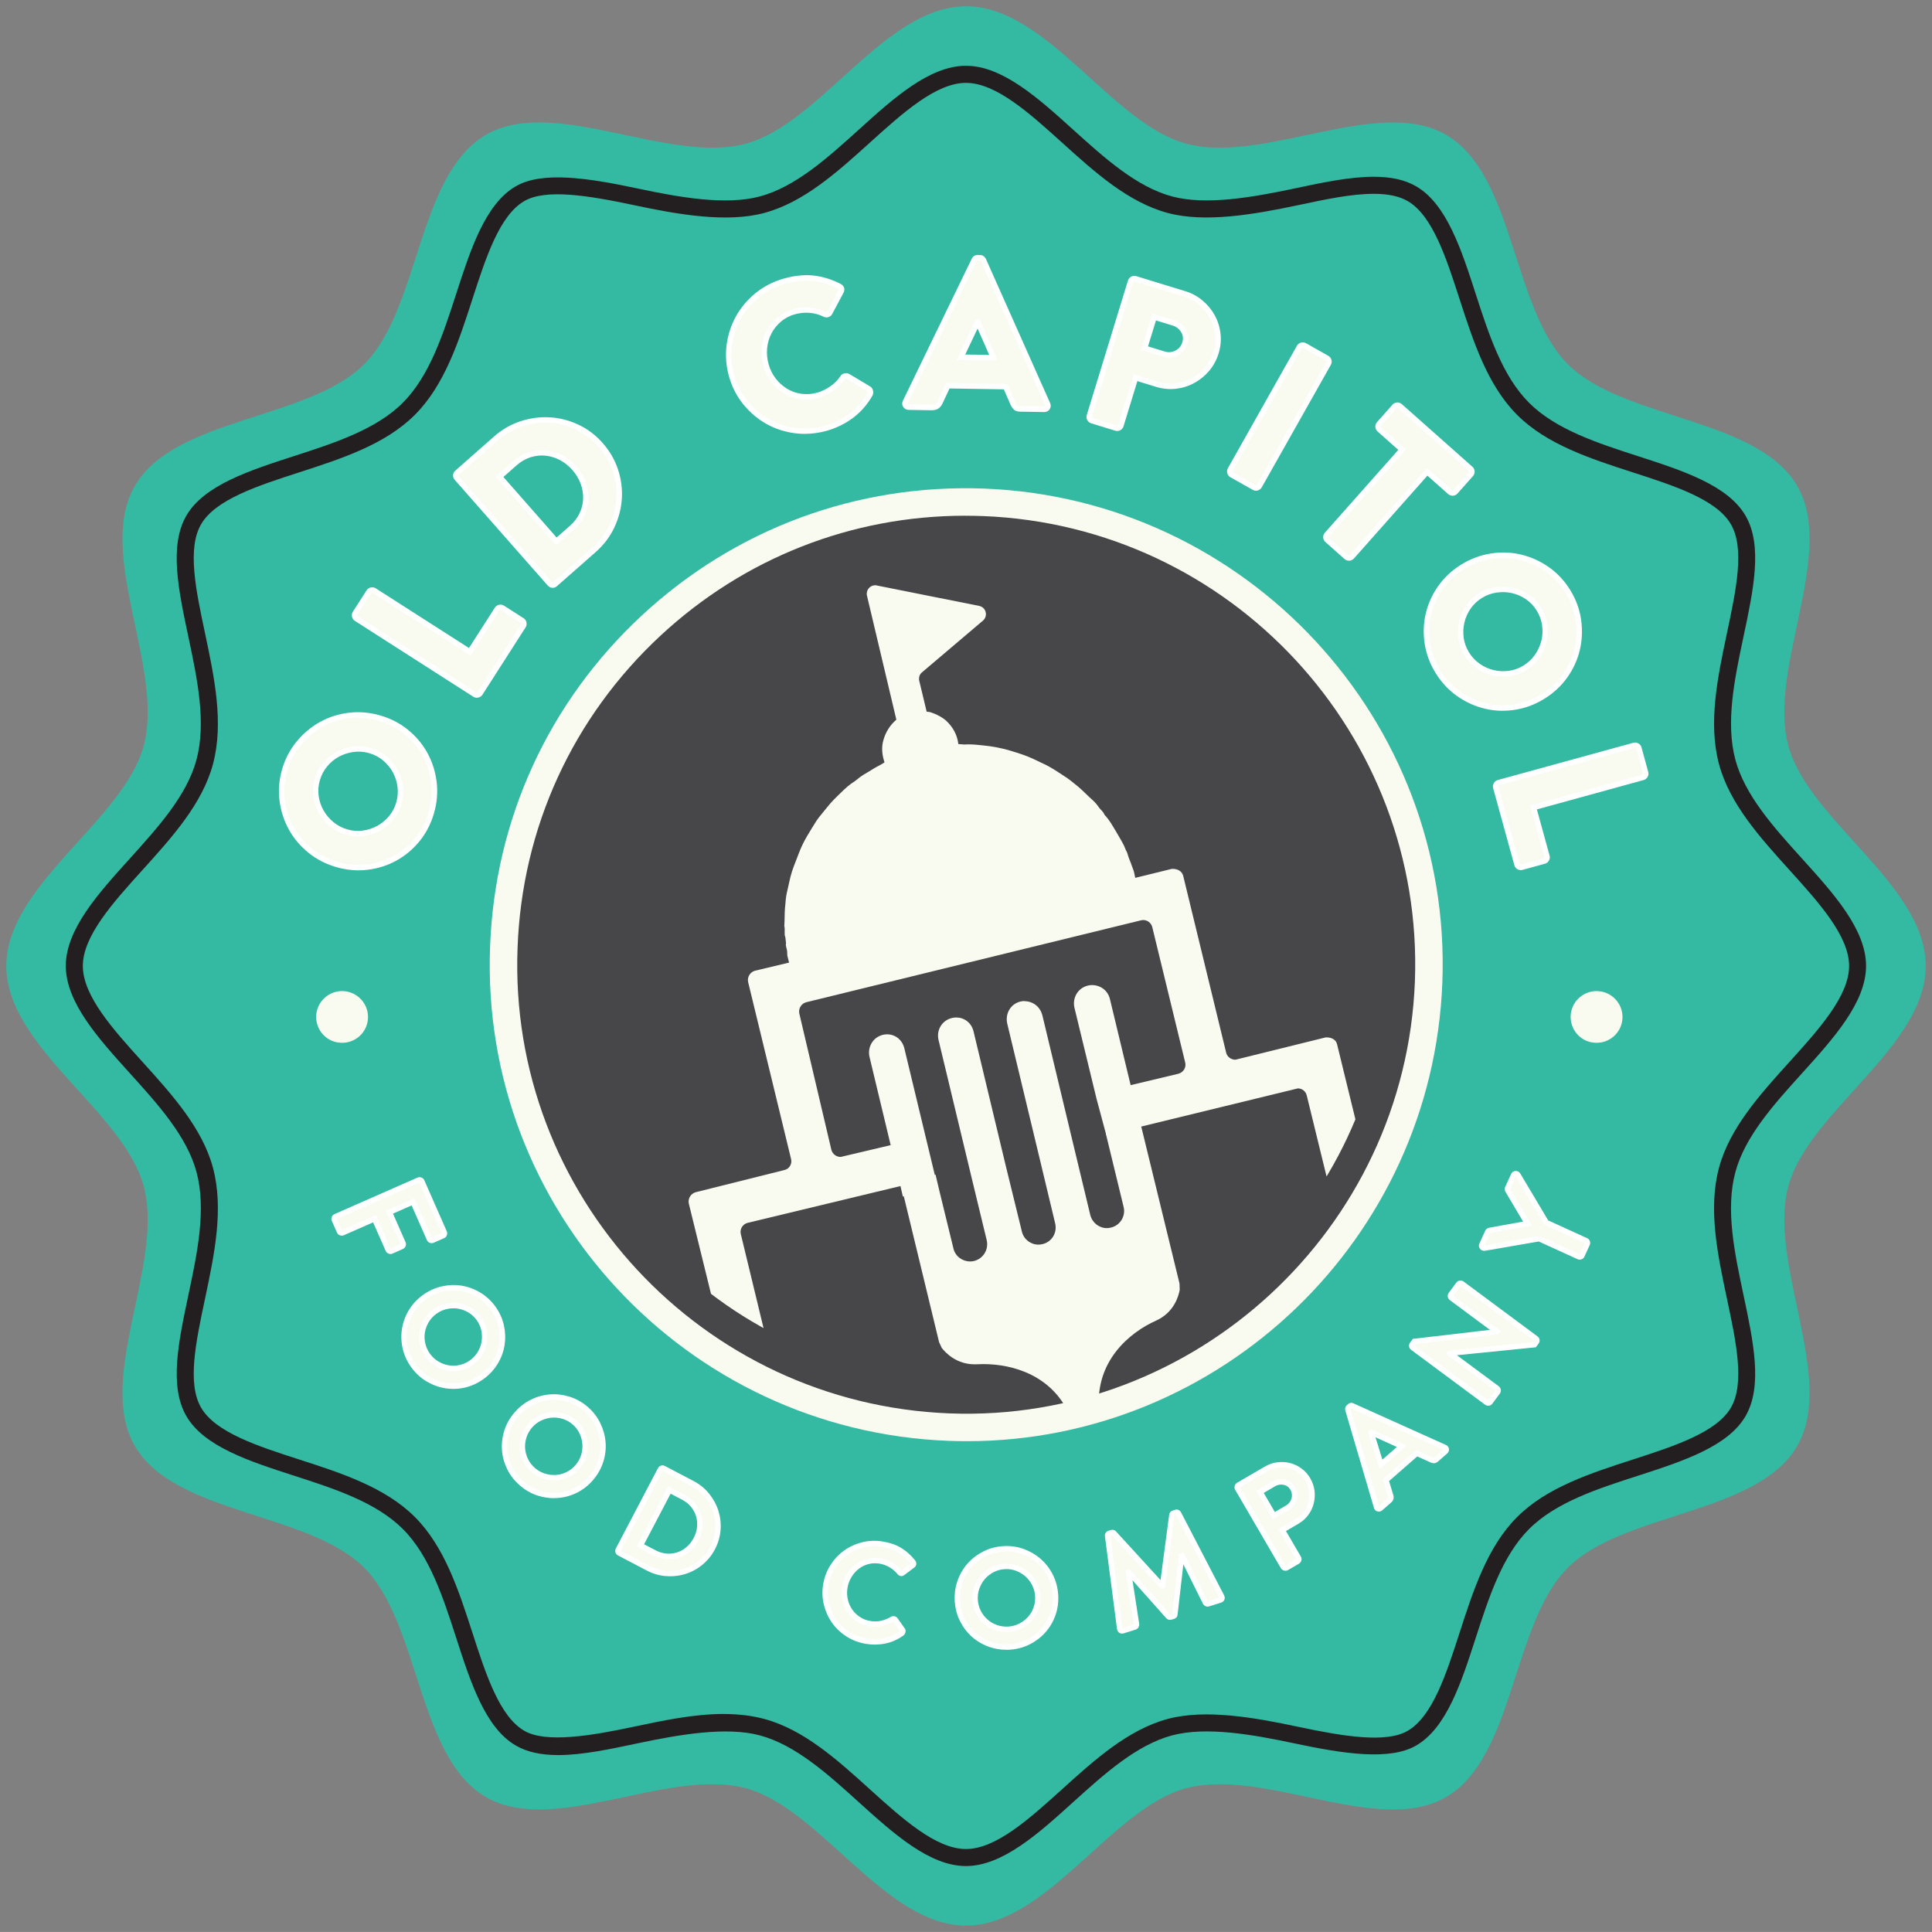
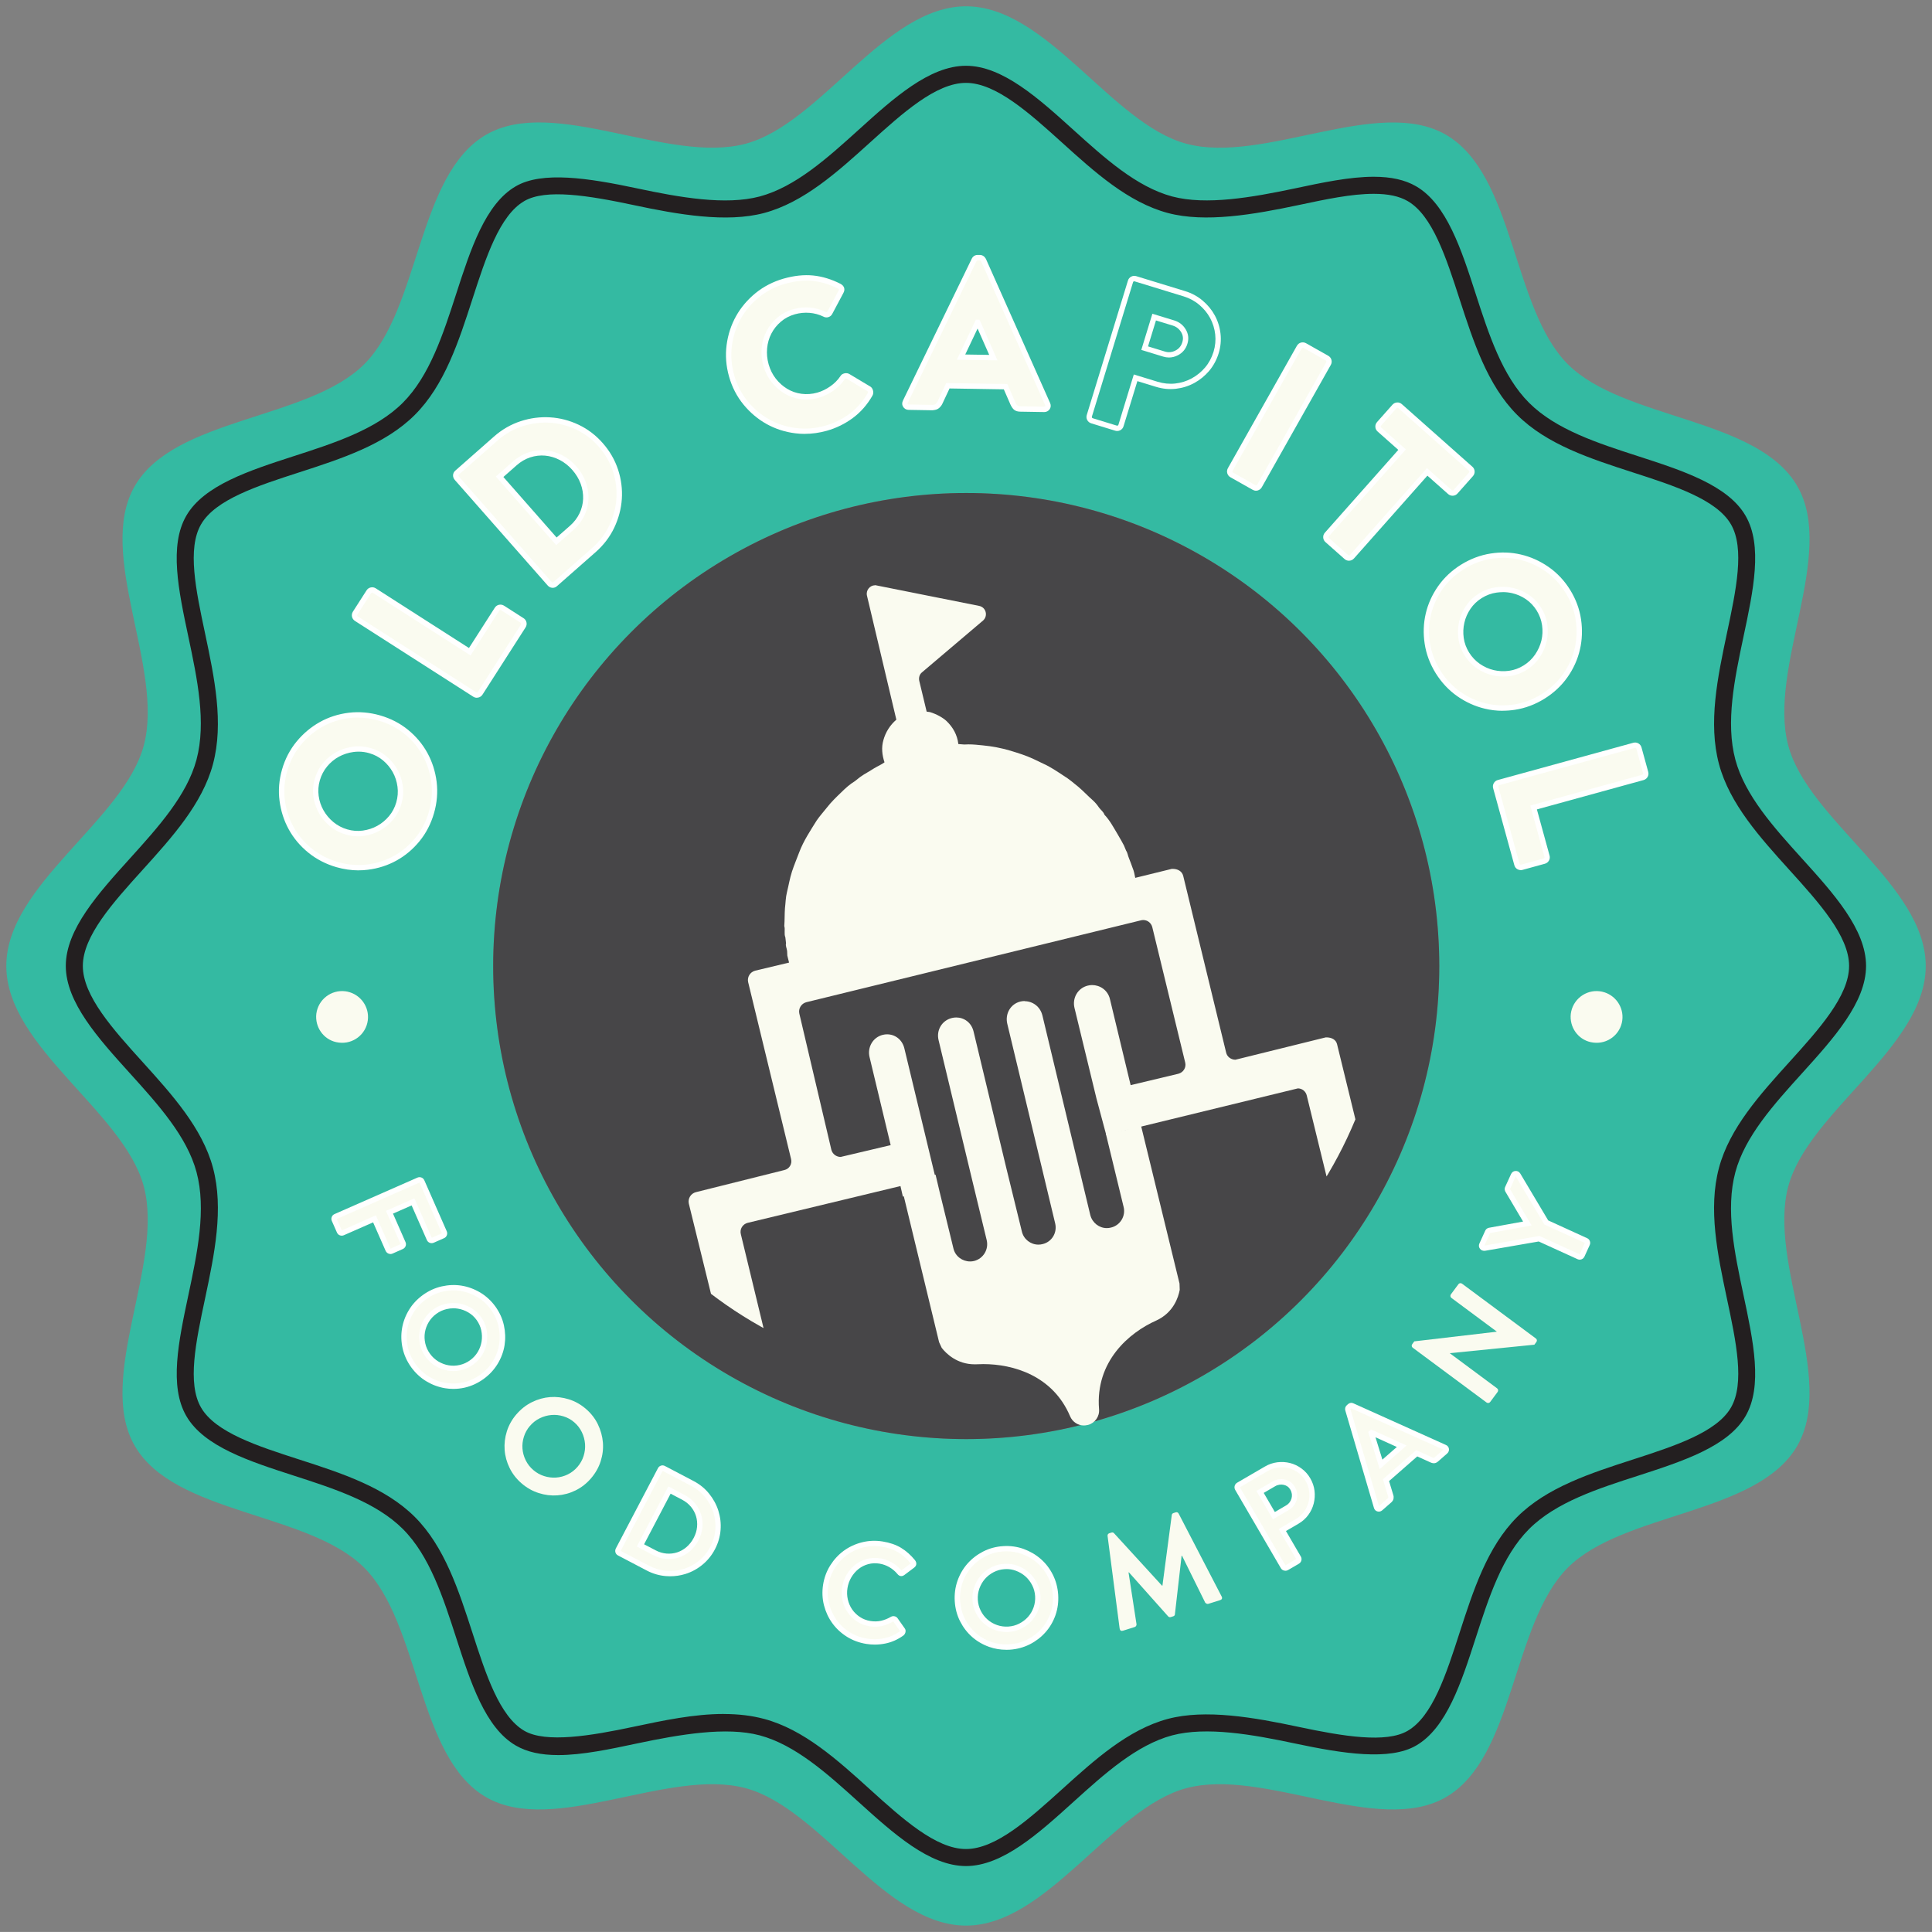
<svg xmlns="http://www.w3.org/2000/svg" version="1.1" viewBox="0 0 554.63 554.62">
  <rect x="0" y="0" width="554.63" height="554.62" fill="#808080" stroke="none" />
  <defs>
    <style>
      .cls-1 {
        fill: #414042;
        mix-blend-mode: multiply;
        opacity: .9;
      }

      .cls-2 {
        fill: #231f20;
      }

      .cls-3 {
        fill: #fff;
      }

      .cls-4 {
        fill: none;
      }

      .cls-5 {
        isolation: isolate;
      }

      .cls-6 {
        fill: #fafbf0;
      }

      .cls-7 {
        display: none;
      }

      .cls-7, .cls-8 {
        fill: #34baa2;
      }

      .cls-9 {
        clip-path: url(#clippath);
      }
    </style>
    <clipPath id="clippath">
      <path class="cls-4" d="M301.69,393.8c-65.28,13.44-129.28-28.87-142.72-94.15-13.44-65.28,28.87-129.28,94.15-142.72,65.28-13.44,129.28,28.87,142.72,94.15,13.24,65.3-28.87,129.28-94.15,142.72Z" />
    </clipPath>
  </defs>
  <g class="cls-5">
    <g id="Layer_1">
      <g>
        <path class="cls-8" d="M513.37,340.57c5.74-21.46,39.46-39.99,39.46-63.26,0-23.27-33.72-41.8-39.46-63.26-5.94-22.21,13.83-55.08,2.58-74.52-11.41-19.72-49.86-18.97-65.87-34.97-16.01-16.01-15.25-54.46-34.97-65.87-19.44-11.25-52.32,8.51-74.52,2.58-21.46-5.74-39.99-39.46-63.26-39.46s-41.8,33.72-63.26,39.45c-22.21,5.94-55.08-13.83-74.52-2.58-19.72,11.41-18.97,49.86-34.98,65.87-16.01,16-54.46,15.25-65.87,34.97-11.25,19.44,8.51,52.32,2.57,74.52-5.74,21.46-39.46,39.99-39.46,63.26s33.72,41.8,39.46,63.26c5.94,22.21-13.83,55.08-2.58,74.52,11.41,19.72,49.86,18.97,65.87,34.97,16.01,16.01,15.25,54.46,34.97,65.87,19.44,11.25,52.31-8.51,74.52-2.58,21.46,5.74,39.99,39.45,63.26,39.45,23.27,0,41.8-33.72,63.26-39.45,22.21-5.93,55.08,13.83,74.52,2.58,19.72-11.41,18.97-49.86,34.98-65.87,16.01-16,54.46-15.25,65.87-34.97,11.25-19.44-8.51-52.32-2.57-74.52ZM277.38,413.13c-75,0-135.8-60.8-135.8-135.8s60.8-135.8,135.8-135.8,135.8,60.8,135.8,135.8-60.8,135.8-135.8,135.8Z" />
        <path class="cls-2" d="M277.31,535.7c-10.5,0-20.83-9.35-30.84-18.4-8.9-8.05-18.1-16.37-28.36-19.12-9.6-2.56-22.91-.28-35.18,2.31-7.77,1.65-15.74,3.35-22.67,3.35-5.02,0-9-.89-12.18-2.74-8.77-5.07-13-18.17-17.09-30.83-3.76-11.63-7.64-23.64-15.34-31.33-7.7-7.7-19.71-11.58-31.32-15.33-12.68-4.1-25.77-8.32-30.84-17.1-4.96-8.56-2.26-21.29.6-34.78,2.56-12.07,5.19-24.53,2.33-35.24-2.74-10.26-11.07-19.47-19.13-28.38-9.04-9.99-18.4-20.34-18.4-30.83s9.35-20.82,18.39-30.82c8.06-8.92,16.39-18.12,19.13-28.38,2.86-10.71.23-23.17-2.32-35.21-2.87-13.5-5.57-26.24-.61-34.81,5.06-8.76,18.12-12.99,30.75-17.08,11.71-3.78,23.72-7.66,31.41-15.36,7.7-7.71,11.58-19.71,15.34-31.32,4.1-12.68,8.34-25.78,17.1-30.83,7.52-4.38,20.74-2.39,34.75.59,12.27,2.62,25.47,4.94,35.27,2.34,10.26-2.75,19.46-11.07,28.37-19.12,10-9.06,20.35-18.4,30.83-18.4s20.83,9.34,30.83,18.39c8.92,8.06,18.12,16.38,28.38,19.13,9.73,2.58,22.92.28,35.18-2.31,7.76-1.65,15.74-3.35,22.66-3.35,5.02,0,9,.89,12.18,2.74,8.76,5.07,13,18.17,17.09,30.83,3.77,11.65,7.65,23.64,15.34,31.32,7.69,7.69,19.68,11.57,31.27,15.32,12.71,4.11,25.81,8.34,30.88,17.11,4.97,8.57,2.26,21.3-.61,34.78-2.55,12.07-5.18,24.53-2.32,35.24,2.75,10.26,11.07,19.47,19.12,28.38,9.05,9.99,18.4,20.33,18.4,30.83s-9.35,20.83-18.4,30.84c-8.05,8.9-16.37,18.11-19.12,28.37-2.87,10.69-.24,23.12,2.31,35.15,2.88,13.56,5.59,26.29.62,34.87-5.05,8.75-18.1,12.98-30.71,17.07-11.74,3.78-23.75,7.66-31.45,15.37-7.7,7.7-11.57,19.71-15.33,31.32-4.09,12.66-8.32,25.76-17.1,30.83-7.54,4.37-20.78,2.37-34.77-.6-12.24-2.6-25.42-4.92-35.26-2.33-10.24,2.75-19.45,11.07-28.36,19.12-10,9.06-20.35,18.4-30.84,18.4ZM207.74,492.05c4.29,0,8.09.46,11.63,1.41,11.4,3.05,21.05,11.78,30.37,20.22,9.31,8.42,18.94,17.13,27.56,17.13s18.24-8.71,27.55-17.12c9.34-8.45,19-17.18,30.39-20.23,10.78-2.88,24.73-.45,37.53,2.28,12.93,2.75,25.17,4.73,31.31,1.15,7.17-4.13,11.1-16.32,14.91-28.11,3.93-12.16,7.99-24.74,16.53-33.27,8.53-8.54,21.12-12.6,33.28-16.53,11.85-3.84,23.98-7.77,28.11-14.9,4.02-6.95,1.51-18.79-1.16-31.32-2.68-12.68-5.44-25.68-2.27-37.52,3.05-11.4,11.78-21.05,20.22-30.38,8.42-9.31,17.13-18.94,17.13-27.56s-8.71-18.24-17.13-27.55c-8.44-9.33-17.17-18.99-20.22-30.39-3.16-11.85-.4-24.89,2.26-37.49,2.67-12.57,5.19-24.41,1.17-31.35-4.13-7.15-16.32-11.08-28.11-14.89-12.2-3.95-24.76-8.01-33.27-16.53-8.52-8.52-12.58-21.07-16.52-33.22-3.83-11.84-7.76-24.03-14.91-28.16-2.42-1.4-5.59-2.08-9.73-2.08-6.41,0-13.79,1.57-21.6,3.23-12.88,2.73-26.8,5.13-37.52,2.27-11.4-3.05-21.05-11.78-30.38-20.22-9.32-8.42-18.96-17.13-27.57-17.13s-18.23,8.71-27.54,17.12c-9.34,8.45-19,17.18-30.39,20.23-10.79,2.88-24.75.45-37.52-2.28-12.97-2.75-25.18-4.72-31.32-1.15-7.14,4.12-11.08,16.31-14.89,28.09-3.94,12.18-8,24.76-16.54,33.29-8.52,8.53-21.1,12.59-33.26,16.53-11.85,3.83-24,7.77-28.12,14.9-4.02,6.94-1.51,18.79,1.15,31.32,2.67,12.63,5.43,25.67,2.27,37.52-3.05,11.4-11.78,21.05-20.22,30.38-8.43,9.32-17.14,18.95-17.14,27.56s8.71,18.24,17.14,27.56c8.44,9.33,17.17,18.99,20.22,30.38,3.16,11.85.4,24.89-2.26,37.49-2.67,12.57-5.18,24.41-1.16,31.35,4.13,7.15,16.31,11.08,28.09,14.88,12.19,3.93,24.76,8,33.29,16.53,8.53,8.53,12.59,21.1,16.53,33.26,3.81,11.8,7.75,23.99,14.9,28.13,6.16,3.57,19.06,1.45,31.32-1.16,8.59-1.82,17.4-3.68,25.89-3.68Z" />
        <g>
          <circle class="cls-1" cx="277.38" cy="277.33" r="135.8" />
          <path class="cls-6" d="M294.15,287.42c2.24,0,4.46,1.48,5.1,4.1l9.31,38.83,4.44,18.47c.58,2.23,2.55,3.74,4.74,3.74.4,0,.81-.05,1.22-.16,2.64-.63,4.28-3.33,3.59-5.97l-5-20.61c-.26-.99.08-1.22.72-1.22.29,0,.65.05,1.04.08.4.07.86.15,1.34.15.35,0,.7-.04,1.05-.15l1.76-.38c1.6-.4,2.73-1.87,3.46-1.87.3,0,.53.25.69.93l11,45.11.06,1.82c-.38,2.07-1.77,6.53-6.73,8.8-7.8,3.46-17.54,11.75-16.43,25.45.19,2.07-1.14,3.96-3.15,4.52-.62.13-.92.16-1.22.16-1.68,0-3.24-1.01-3.93-2.61-4.95-11.74-16.37-15.01-24.92-15.01-.65,0-1.28.02-1.9.05-.2,0-.39.01-.59.01-5.06,0-8.19-3.09-9.46-4.73l-.75-1.63-9.88-40.84-1.06-4.4,3.71-1.95,6.22-.88,1.13,4.78,4,16.4c.53,2.25,2.57,3.72,4.79,3.72.39,0,.78-.04,1.17-.14,2.64-.69,4.21-3.33,3.59-5.97l-4.19-17.34-9.63-40.09c-.69-2.83.95-5.66,3.84-6.35.41-.1.82-.15,1.23-.15,2.2,0,4.35,1.4,4.98,4.04l9.31,38.83,4.56,18.6c.53,2.23,2.54,3.74,4.74,3.74.41,0,.82-.05,1.23-.16,2.64-.63,4.21-3.27,3.59-5.91l-4.5-18.79-9.25-38.52c-.69-2.83.89-5.72,3.78-6.41.39-.09.78-.14,1.18-.14Z" />
          <g class="cls-9">
            <path class="cls-6" d="M251.22,167.98l29.85,5.96c2.01.38,2.64,2.89,1.13,4.21l-17.55,14.89c-.69.57-.94,1.51-.76,2.39l2.13,8.86.94.13c2.07.63,3.83,1.7,4.77,2.58,1.88,1.82,3.07,3.96,3.39,6.6l1.7.13c.4-.03.8-.04,1.2-.04,1.38,0,2.78.15,4.14.29,2.64.25,5.28.75,7.85,1.51,2.26.69,4.52,1.38,6.66,2.39.94.44,1.88.88,2.76,1.32,2.13.94,4.02,2.26,5.96,3.52,1.44.88,2.76,2.01,4.08,3.08,1.51,1.26,2.82,2.7,4.27,3.96.69.63,1.26,1.32,1.76,2.07.5.69,1.26,1.19,1.57,2.07,1.51,1.57,2.57,3.58,3.7,5.47.38.63.75,1.26,1.13,1.95l.75,1.38.63,1.51c.44.63.5,1.45.81,2.14l.56,1.45.5,1.38c.38.88.56,1.82.75,2.83l10.5-2.58c1.82-.06,2.94.76,3.27,2.01l12.32,50.71c.27,1.25,1.43,2.07,2.67,2.07l25.92-6.41c1.83-.06,3,.76,3.27,2.01l11.25,46.06c.42,1.7-.85,3.34-2.58,3.34l-7.04-.38c-1.19-.06-2.2-.94-2.45-2.07l-7.88-32.23c-.27-1.23-1.35-2.09-2.56-2.09l-55.01,13.4-2.81-10.49-6.31-26.01c-.69-2.83.95-5.72,3.84-6.41.4-.1.81-.15,1.22-.15,2.21,0,4.49,1.4,5.12,4.04l5.94,24.69,13.7-3.27c1.45-.38,2.33-1.82,1.95-3.27l-9.44-38.83c-.32-1.22-1.39-2.03-2.59-2.03-.22,0-.45.03-.68.09l-96.04,23.5c-1.45.38-2.33,1.82-2.01,3.27l9.19,39.08c.32,1.25,1.44,2.07,2.68,2.07l14.35-3.39-6.06-25.26c-.69-2.83.95-5.72,3.84-6.41.4-.1.8-.14,1.2-.14,2.2,0,4.32,1.44,4.95,4.04l9.63,40.03-10.06,2.51-.69-3.02-43.87,10.56c-1.45.38-2.33,1.82-1.95,3.27l7.81,32.3c.25,1.13-.25,2.32-1.26,2.95l-6.22,3.64c-.45.27-.94.4-1.41.4-1.18,0-2.28-.78-2.54-2.03l-11.32-46.06c-.31-1.45.57-2.89,2.01-3.27l25.39-6.35c1.45-.31,2.33-1.76,1.95-3.2l-12.32-50.77c-.31-1.45.57-2.89,2.01-3.27l9.74-2.32-.5-2.01-.06-1.32c-.12-.94-.5-1.45-.31-2.2l-.19-1.7c-.44-1.07,0-2.2-.31-3.27.13-1.7.07-3.39.19-5.09.19-1.51.19-3.08.57-4.59.5-2.01.82-4.02,1.45-5.97.63-1.89,1.39-3.71,2.08-5.53,1.26-3.33,3.21-6.22,5.04-9.17.88-1.26,1.95-2.45,2.89-3.64,1.26-1.63,2.71-3.02,4.15-4.4,1.2-1.19,2.45-2.32,3.9-3.2l1.51-1.19c.69-.5,1.32-.88,2.08-1.32.69-.38,1.32-.82,1.95-1.19.94-.57,2.01-1.01,2.96-1.7-.69-2.07-.94-4.27-.31-6.41.63-2.26,1.89-4.27,3.71-5.84l-8.44-35.63c-.34-1.52.85-2.95,2.32-2.95Z" />
          </g>
-           <path class="cls-6" d="M277.56,413.73c-1.77,0-3.53-.03-5.31-.1-75.44-2.93-134.46-66.55-131.56-141.82,1.32-36.51,16.81-70.32,43.62-95.18,26.82-24.87,61.68-37.74,98.21-36.37,75.43,2.93,134.44,66.55,131.54,141.82h0c-2.86,73.65-63.58,131.65-136.5,131.65ZM277.1,148.05c-32.54,0-63.41,12.09-87.42,34.37-25.26,23.43-39.85,55.28-41.1,89.68-2.74,70.94,52.88,130.88,123.97,133.65,70.57,2.74,130.86-52.9,133.63-123.96h0c2.73-70.93-52.88-130.87-123.97-133.64-1.71-.06-3.41-.09-5.11-.09Z" />
          <path class="cls-7" d="M224.92,490.58c-110.21-26.98-181.08-132.13-164.86-244.58,8.37-58.05,38.85-109.37,85.82-144.49,46.97-35.12,104.8-49.86,162.85-41.48,7.09,1.02,14.2,2.4,21.11,4.09,110.21,26.97,181.08,132.12,164.85,244.58-17.29,119.84-128.84,203.26-248.66,185.98-7.09-1.02-14.19-2.4-21.1-4.09h-.01ZM310.48,140.89c-9.01-2.21-18.31-3.5-27.65-3.87-36.92-1.43-72.17,11.63-99.28,36.77-27.09,25.14-42.75,59.31-44.09,96.22-2.51,65.25,41.78,123.92,105.31,139.47,9.01,2.21,18.32,3.51,27.66,3.87,76.1,2.93,140.4-56.71,143.36-132.97,2.51-65.28-41.78-123.95-105.32-139.5Z" />
          <g class="cls-5">
            <path class="cls-6" d="M99.84,284.7c3.69.83,6.24,4.36,5.75,8.19-.52,4.07-4.23,6.93-8.31,6.41-.26-.03-.52-.08-.78-.13-3.66-.82-6.13-4.32-5.69-8.14.52-4.07,4.24-6.97,8.32-6.46.24.03.48.07.71.12Z" />
          </g>
          <g class="cls-5">
            <path class="cls-6" d="M459.97,284.7c3.69.83,6.24,4.36,5.75,8.19-.52,4.07-4.23,6.93-8.31,6.41-.26-.03-.52-.08-.78-.13-3.66-.82-6.13-4.32-5.69-8.14.52-4.07,4.24-6.97,8.32-6.46.24.03.48.07.71.12Z" />
          </g>
          <g>
            <g>
              <path class="cls-6" d="M96.79,248.2c-2.93-.84-5.52-2.18-7.78-4.02-2.26-1.83-4.06-3.97-5.41-6.41-1.35-2.44-2.21-5.1-2.58-7.97-.38-2.88-.14-5.78.7-8.7.85-2.93,2.19-5.51,4.04-7.74,1.85-2.23,4-4.03,6.44-5.4,2.45-1.37,5.11-2.22,8-2.57,2.89-.35,5.8-.1,8.73.74,2.93.85,5.51,2.18,7.75,4.01,2.24,1.83,4.03,3.97,5.37,6.43,1.34,2.46,2.19,5.12,2.54,7.99.35,2.87.11,5.77-.73,8.7-.85,2.93-2.18,5.51-4.01,7.75-1.83,2.24-3.96,4.03-6.4,5.38-2.44,1.35-5.09,2.2-7.96,2.55-2.87.36-5.77.11-8.7-.73ZM99.49,238.84c1.6.46,3.19.58,4.78.36,1.59-.22,3.06-.7,4.41-1.45,1.36-.75,2.55-1.74,3.58-2.96,1.03-1.22,1.78-2.64,2.24-4.24.46-1.6.59-3.2.37-4.81-.21-1.6-.69-3.09-1.44-4.44-.75-1.36-1.74-2.55-2.96-3.58-1.22-1.03-2.64-1.78-4.24-2.24-1.6-.46-3.2-.59-4.81-.37-1.6.21-3.09.69-4.47,1.44-1.38.74-2.58,1.74-3.62,2.98-1.03,1.24-1.78,2.67-2.25,4.27-.46,1.6-.58,3.19-.36,4.78.22,1.59.71,3.06,1.48,4.42.77,1.36,1.78,2.56,3.02,3.6,1.24,1.04,2.67,1.78,4.26,2.25Z" />
              <path class="cls-3" d="M102.94,249.86c-2.11,0-4.24-.31-6.37-.92h0c-3.01-.87-5.72-2.27-8.05-4.16-2.33-1.89-4.21-4.12-5.6-6.64-1.39-2.51-2.29-5.29-2.67-8.24-.39-2.96-.15-6,.72-9.02.87-3.02,2.28-5.71,4.19-8.02,1.9-2.3,4.14-4.17,6.66-5.58,2.52-1.41,5.31-2.3,8.29-2.67,2.98-.36,6.02-.1,9.03.77,3.01.87,5.71,2.26,8.02,4.15,2.3,1.88,4.17,4.12,5.56,6.66,1.38,2.53,2.26,5.31,2.63,8.27.36,2.97.11,6-.76,9-.87,3.01-2.26,5.71-4.15,8.02-1.88,2.31-4.11,4.18-6.63,5.57-2.51,1.39-5.29,2.28-8.24,2.64-.87.11-1.75.16-2.64.16ZM102.74,205.99c-.82,0-1.63.05-2.44.15-2.78.34-5.37,1.17-7.72,2.48-2.35,1.31-4.44,3.07-6.22,5.22-1.77,2.14-3.08,4.65-3.9,7.47-.81,2.82-1.04,5.64-.68,8.39.36,2.77,1.2,5.36,2.49,7.7,1.29,2.34,3.05,4.42,5.22,6.19,2.17,1.76,4.7,3.06,7.51,3.88h0c2.81.81,5.63,1.05,8.39.71,2.76-.34,5.35-1.17,7.69-2.46,2.34-1.29,4.42-3.04,6.18-5.19,1.76-2.15,3.06-4.67,3.87-7.48.81-2.8,1.05-5.62.71-8.39-.34-2.77-1.17-5.36-2.46-7.72-1.29-2.36-3.04-4.45-5.19-6.2-2.15-1.76-4.66-3.06-7.48-3.87-1.99-.57-4-.86-5.98-.86ZM102.74,240.08c-1.15,0-2.31-.17-3.46-.5h0c-1.69-.49-3.22-1.29-4.54-2.39-1.31-1.09-2.39-2.37-3.2-3.81-.81-1.45-1.34-3.03-1.57-4.69-.23-1.69-.1-3.4.39-5.1.49-1.69,1.29-3.22,2.39-4.54,1.09-1.32,2.38-2.38,3.84-3.17,1.45-.78,3.04-1.3,4.73-1.52,1.71-.23,3.43-.09,5.12.4,1.7.49,3.22,1.29,4.52,2.39,1.29,1.08,2.34,2.36,3.14,3.8.79,1.43,1.31,3.01,1.53,4.71.23,1.7.09,3.42-.4,5.12-.49,1.7-1.29,3.22-2.39,4.52-1.08,1.29-2.36,2.34-3.8,3.14-1.43.79-3.01,1.31-4.68,1.54-.54.08-1.09.11-1.63.11ZM102.93,215.78c-.47,0-.94.03-1.41.09-1.51.2-2.92.66-4.21,1.35-1.28.69-2.42,1.63-3.39,2.8-.96,1.16-1.67,2.5-2.1,3.99-.43,1.48-.54,2.98-.34,4.46.2,1.48.67,2.88,1.39,4.15.72,1.28,1.68,2.42,2.84,3.38,1.16.96,2.5,1.67,3.99,2.1h0c1.49.43,2.99.55,4.46.34,1.48-.2,2.88-.66,4.15-1.36,1.27-.7,2.4-1.64,3.36-2.78.96-1.14,1.66-2.47,2.09-3.96.43-1.49.55-3,.35-4.5-.2-1.5-.66-2.91-1.36-4.17-.7-1.27-1.64-2.4-2.78-3.36-1.14-.96-2.47-1.66-3.96-2.09-1.02-.3-2.05-.44-3.09-.44Z" />
            </g>
            <g>
              <path class="cls-6" d="M102.3,177.61c-.27-.17-.44-.42-.51-.73-.07-.31-.01-.6.16-.87l3.91-6.1c.17-.27.42-.44.73-.51.31-.07.6-.01.87.16l27.39,17.54,7.82-12.21c.17-.27.42-.44.73-.51.31-.07.6-.01.87.16l5.59,3.58c.27.18.45.42.51.73.07.31.01.6-.16.87l-12.35,19.29c-.18.27-.42.45-.73.51-.31.07-.6.01-.87-.16l-33.96-21.75Z" />
              <path class="cls-3" d="M136.88,200.31c-.36,0-.71-.11-1.03-.31l-33.96-21.75c-.44-.29-.73-.7-.84-1.2-.11-.51-.02-1.01.26-1.46l3.91-6.1c.29-.45.7-.74,1.21-.85.51-.11,1.01-.02,1.45.26l26.75,17.13,7.41-11.56c.28-.44.7-.74,1.2-.85.51-.11,1.01-.02,1.46.26l5.59,3.58c.45.28.74.7.85,1.21.11.5.02,1-.26,1.44l-12.36,19.29c-.29.45-.7.74-1.21.85-.14.03-.28.05-.41.05ZM102.71,176.96l33.96,21.75c.12.07.2.08.29.06.11-.03.18-.08.25-.18l12.35-19.29c.06-.1.08-.18.06-.3-.03-.11-.07-.18-.17-.24l-5.59-3.58c-.12-.07-.2-.08-.3-.06-.11.03-.18.08-.24.18l-8.23,12.86-28.04-17.96c-.1-.06-.17-.09-.3-.06-.11.02-.18.07-.24.18l-3.91,6.1c-.07.11-.08.19-.06.3.02.09.06.17.18.25h0Z" />
            </g>
            <g>
              <path class="cls-6" d="M131.14,137.29c-.21-.24-.32-.52-.31-.82,0-.3.13-.56.37-.77l11.16-9.82c2.19-1.93,4.64-3.34,7.33-4.22,2.69-.88,5.4-1.24,8.14-1.08,2.74.16,5.38.84,7.92,2.04,2.54,1.2,4.78,2.9,6.71,5.09,1.96,2.23,3.38,4.68,4.26,7.37.88,2.69,1.22,5.4,1.03,8.14-.19,2.74-.89,5.38-2.1,7.94-1.21,2.56-2.92,4.8-5.11,6.73l-11.16,9.82c-.24.21-.52.31-.82.27-.3-.03-.56-.17-.77-.42l-26.64-30.28ZM164.11,151.52c1.28-1.13,2.26-2.41,2.94-3.85.68-1.44,1.05-2.92,1.1-4.46.05-1.54-.19-3.06-.74-4.58-.55-1.52-1.4-2.93-2.56-4.24-1.13-1.28-2.41-2.29-3.84-3.03-1.44-.74-2.92-1.18-4.45-1.32-1.53-.14-3.05.04-4.57.53-1.51.49-2.91,1.3-4.19,2.43l-4.39,3.86,16.3,18.52,4.39-3.86Z" />
              <path class="cls-3" d="M158.68,168.75c-.07,0-.14,0-.21-.01-.49-.05-.92-.29-1.26-.68l-26.64-30.27c-.34-.39-.52-.85-.51-1.34.01-.52.23-.98.64-1.34l11.15-9.82c2.26-1.99,4.82-3.46,7.59-4.37,2.78-.91,5.61-1.28,8.43-1.11,2.82.16,5.58.87,8.2,2.11,2.63,1.24,4.97,3.01,6.96,5.28,2.02,2.29,3.5,4.86,4.41,7.64.91,2.78,1.26,5.62,1.07,8.43-.19,2.82-.93,5.58-2.17,8.21-1.25,2.63-3.04,4.98-5.3,6.98l-11.16,9.82c-.35.31-.76.47-1.2.47ZM156.57,121.31c-2.23,0-4.46.36-6.65,1.07-2.58.84-4.95,2.21-7.06,4.06l-11.16,9.82c-.11.09-.11.16-.11.22,0,.08.01.17.12.3h0s26.64,30.28,26.64,30.28c.11.13.2.15.28.16.05,0,.12,0,.22-.09l11.16-9.82c2.11-1.86,3.77-4.04,4.92-6.49,1.17-2.46,1.85-5.03,2.03-7.66.18-2.62-.15-5.26-.99-7.85-.85-2.58-2.23-4.97-4.1-7.1-1.86-2.11-4.03-3.75-6.47-4.9-2.44-1.15-5.01-1.81-7.64-1.97-.4-.02-.81-.03-1.21-.03ZM159.66,156.47l-17.31-19.67,4.97-4.37c1.36-1.19,2.86-2.06,4.46-2.58,1.61-.53,3.26-.71,4.87-.57,1.62.15,3.21.62,4.73,1.4,1.52.78,2.88,1.86,4.07,3.21,1.21,1.37,2.12,2.88,2.7,4.49.58,1.6.85,3.23.79,4.87-.06,1.64-.46,3.24-1.18,4.77-.72,1.52-1.78,2.9-3.13,4.09h0s-4.96,4.37-4.96,4.37ZM144.51,136.93l15.28,17.37,3.82-3.35c1.2-1.05,2.12-2.26,2.76-3.6.63-1.33.98-2.73,1.03-4.16.05-1.43-.18-2.88-.7-4.29-.52-1.43-1.33-2.77-2.41-4-1.05-1.2-2.27-2.16-3.62-2.86-1.34-.69-2.75-1.11-4.17-1.24-1.42-.13-2.85.04-4.26.49-1.4.46-2.72,1.22-3.92,2.28l-3.81,3.36Z" />
            </g>
            <g>
              <path class="cls-6" d="M210.02,107.89c-.83-2.93-1.06-5.84-.67-8.74.38-2.89,1.25-5.56,2.61-7.99,1.36-2.43,3.17-4.57,5.43-6.42,2.26-1.84,4.86-3.18,7.79-4.01,2.93-.83,5.66-1.12,8.18-.86,2.52.26,5.04,1.02,7.55,2.29.74.38.92.92.52,1.62l-3.22,6.04c-.14.25-.36.42-.65.5-.29.08-.57.06-.82-.09-1.37-.67-2.81-1.06-4.32-1.18-1.51-.12-2.99.03-4.43.44-1.64.47-3.07,1.22-4.3,2.26-1.22,1.04-2.2,2.26-2.92,3.65-.73,1.39-1.16,2.89-1.31,4.52-.15,1.63,0,3.26.47,4.9.47,1.64,1.19,3.09,2.18,4.35.99,1.26,2.15,2.29,3.47,3.1,1.33.81,2.79,1.32,4.4,1.54,1.6.22,3.22.1,4.87-.37,1.37-.39,2.69-1.03,3.95-1.91,1.27-.89,2.3-1.93,3.1-3.13.14-.25.37-.41.69-.48.32-.07.6-.03.85.11l5.95,3.57c.25.14.41.38.49.72.07.34.04.63-.1.88-1.44,2.52-3.25,4.58-5.43,6.19-2.18,1.61-4.58,2.79-7.2,3.53-2.93.83-5.84,1.07-8.73.7-2.89-.36-5.55-1.22-7.98-2.58-2.43-1.36-4.57-3.16-6.41-5.4-1.84-2.24-3.17-4.83-4.01-7.76Z" />
              <path class="cls-3" d="M231.04,124.56c-.91,0-1.82-.05-2.72-.17-2.98-.37-5.75-1.27-8.26-2.67-2.51-1.4-4.73-3.28-6.62-5.58-1.9-2.31-3.3-5.02-4.15-8.04h0c-.86-3.02-1.09-6.06-.7-9.05.39-2.98,1.3-5.76,2.7-8.27,1.39-2.5,3.28-4.73,5.61-6.64,2.34-1.9,5.06-3.3,8.07-4.16,3-.85,5.85-1.15,8.46-.89,2.6.26,5.23,1.06,7.82,2.37.57.3.93.69,1.08,1.17.14.47.07.98-.23,1.51l-3.21,6.03c-.24.44-.63.74-1.12.88-.48.14-.97.08-1.4-.16-1.23-.6-2.59-.97-4.01-1.08-1.41-.11-2.81.03-4.16.41-1.53.43-2.88,1.14-4.01,2.11-1.14.97-2.07,2.12-2.74,3.42-.67,1.29-1.09,2.72-1.23,4.24-.14,1.53,0,3.08.44,4.62.44,1.54,1.13,2.91,2.05,4.09.92,1.18,2.02,2.16,3.27,2.92,1.23.75,2.61,1.23,4.1,1.43,1.5.2,3.03.09,4.55-.34,1.28-.36,2.53-.97,3.72-1.8,1.18-.82,2.16-1.81,2.91-2.93.21-.39.63-.68,1.16-.8.52-.11.98-.05,1.39.18l5.98,3.58c.29.16.69.52.84,1.21.12.53.06,1.01-.17,1.42-1.49,2.61-3.39,4.77-5.65,6.44-2.25,1.66-4.75,2.89-7.45,3.65-2.11.59-4.22.89-6.31.89ZM231.55,80.55c-1.94,0-4,.31-6.16.92-2.81.8-5.34,2.1-7.52,3.87-2.18,1.78-3.94,3.86-5.24,6.2-1.31,2.34-2.15,4.93-2.52,7.72-.37,2.78-.15,5.61.65,8.43h0c.8,2.82,2.09,5.33,3.86,7.49,1.77,2.16,3.85,3.91,6.19,5.22,2.33,1.3,4.92,2.14,7.7,2.48,2.77.35,5.6.13,8.42-.68,2.52-.71,4.85-1.86,6.96-3.41,2.08-1.54,3.84-3.54,5.22-5.96.01-.02.06-.11.01-.34-.03-.17-.09-.2-.12-.21l-5.97-3.58s-.14-.06-.3-.01c-.14.03-.16.08-.18.1-.89,1.33-2,2.45-3.34,3.38-1.33.93-2.74,1.61-4.18,2.02-1.73.49-3.47.63-5.18.39-1.7-.23-3.27-.78-4.69-1.64-1.4-.86-2.64-1.96-3.68-3.29-1.05-1.33-1.83-2.88-2.32-4.61-.49-1.72-.66-3.46-.5-5.18s.63-3.33,1.4-4.81c.77-1.47,1.81-2.77,3.11-3.87,1.3-1.11,2.85-1.93,4.59-2.42,1.52-.43,3.1-.59,4.7-.46,1.61.13,3.15.55,4.6,1.25.09.05.15.07.27.04.13-.04.16-.09.19-.13l3.22-6.04c.11-.2.12-.3.11-.34-.01-.04-.09-.13-.31-.24-2.42-1.22-4.87-1.96-7.28-2.21-.56-.06-1.14-.09-1.73-.09Z" />
            </g>
            <g>
              <path class="cls-6" d="M260.93,116.89c-.45,0-.78-.17-1-.5-.22-.33-.22-.69-.01-1.1l19.73-40.68c.21-.44.56-.66,1.05-.65h.61c.45.02.79.25,1.02.7l18.4,41.3c.2.41.18.77-.05,1.1-.23.32-.57.48-1.01.47l-6.76-.11c-.57,0-.99-.13-1.27-.36-.28-.23-.56-.63-.83-1.2l-2.11-4.85-16.57-.27-2.27,4.84c-.17.36-.43.69-.78.99-.35.3-.83.44-1.44.43l-6.7-.11ZM285.17,102.67l-4.47-10.13h-.06s-4.73,9.97-4.73,9.97l9.26.15Z" />
              <path class="cls-3" d="M299.7,118.29h-.05l-6.76-.11c-.74-.01-1.33-.19-1.75-.53-.37-.3-.71-.78-1.04-1.46l-1.93-4.42-15.58-.25-2.06,4.39c-.21.45-.54.88-.97,1.25-.49.42-1.16.57-1.95.62l-6.7-.11c-.89-.02-1.37-.47-1.62-.85-.37-.56-.39-1.23-.05-1.88l19.72-40.66c.33-.7.94-1.09,1.72-1.09h.65c.72.03,1.32.42,1.69,1.11l18.42,41.35c.3.64.26,1.3-.12,1.85-.38.52-.93.8-1.61.8ZM271.64,109.96l17.55.29,2.31,5.3c.28.59.51.83.62.91.07.05.27.18.8.18l6.76.11c.21-.04.32-.08.38-.15.03-.05.08-.11-.02-.32l-18.4-41.32c-.12-.23-.25-.23-.34-.23h-.61c-.19.05-.26.03-.34.2l-19.74,40.69c-.12.22-.07.29-.04.34.04.06.11.16.37.16l6.7.11c.4.02.72-.08.93-.25.27-.23.46-.48.58-.73l2.49-5.29ZM286.35,103.45l-11.65-.19,5.45-11.49h.99l.26.46,4.95,11.22ZM277.11,101.77l6.87.11-3.34-7.56-3.54,7.45Z" />
            </g>
            <g>
-               <path class="cls-6" d="M324.54,80.8c.1-.31.28-.54.56-.69.28-.15.57-.18.88-.08l14.04,4.3c1.79.55,3.37,1.4,4.76,2.57,1.38,1.17,2.49,2.51,3.32,4.04.83,1.53,1.34,3.18,1.54,4.96.2,1.78.03,3.55-.51,5.29-.56,1.83-1.42,3.42-2.58,4.78-1.16,1.36-2.52,2.47-4.07,3.31-1.55.84-3.22,1.36-5,1.56-1.78.2-3.57.02-5.35-.52l-6.12-1.87-4.19,13.69c-.1.31-.28.54-.56.69-.28.15-.57.17-.88.08l-6.87-2.11c-.31-.1-.54-.28-.69-.56-.15-.28-.17-.57-.08-.88l11.81-38.56ZM334.14,101.64c1.24.38,2.45.27,3.63-.32,1.18-.59,1.97-1.55,2.38-2.87.38-1.24.24-2.41-.42-3.51-.66-1.09-1.62-1.83-2.86-2.21l-5.53-1.7-2.73,8.91,5.53,1.7Z" />
              <path class="cls-3" d="M320.72,123.73c-.19,0-.38-.03-.58-.09l-6.87-2.11c-.51-.16-.9-.48-1.15-.94-.24-.45-.29-.96-.13-1.47l11.81-38.56c.15-.5.47-.9.93-1.14.46-.25.97-.29,1.47-.14l14.03,4.3c1.88.57,3.57,1.49,5.02,2.72,1.45,1.22,2.63,2.66,3.5,4.26.87,1.61,1.42,3.37,1.63,5.25.21,1.88.03,3.76-.53,5.6-.59,1.91-1.51,3.61-2.73,5.06-1.22,1.43-2.66,2.6-4.29,3.49-1.64.89-3.42,1.44-5.28,1.65-1.89.21-3.79.02-5.66-.55l-5.38-1.65-3.97,12.96c-.16.51-.48.9-.94,1.14-.28.15-.58.22-.89.22ZM325.62,80.74c-.06,0-.11.01-.17.05-.1.05-.15.12-.18.23h0s-11.81,38.56-11.81,38.56c-.05.14-.02.23.02.3.05.09.1.15.24.19l6.87,2.11c.12.03.2.03.3-.02.1-.05.15-.12.19-.24l4.41-14.42,6.85,2.1c1.67.51,3.37.68,5.04.5,1.67-.18,3.26-.68,4.72-1.47,1.46-.79,2.76-1.85,3.85-3.13,1.09-1.28,1.9-2.8,2.43-4.51.5-1.64.66-3.31.48-4.98-.19-1.68-.68-3.25-1.45-4.69-.78-1.44-1.84-2.72-3.14-3.82-1.3-1.1-2.81-1.91-4.48-2.42l-14.04-4.3s-.09-.02-.13-.02ZM335.58,102.63c-.55,0-1.11-.09-1.67-.26l-6.27-1.92,3.18-10.38,6.27,1.92c1.42.43,2.53,1.29,3.29,2.55.78,1.29.95,2.68.5,4.13-.46,1.52-1.4,2.64-2.77,3.33-.82.42-1.67.63-2.53.63ZM329.57,99.44l4.8,1.47c1.06.33,2.06.24,3.06-.27,1-.5,1.65-1.29,1.99-2.41.32-1.03.2-1.98-.35-2.89-.57-.93-1.36-1.55-2.42-1.88l-4.8-1.47-2.28,7.45Z" />
            </g>
            <g>
              <path class="cls-6" d="M373,99.65c.16-.28.39-.47.7-.55.3-.08.6-.05.88.11l6.37,3.59c.28.16.47.39.55.7.08.3.05.6-.11.88l-19.81,35.13c-.16.28-.39.47-.7.55-.31.08-.6.05-.88-.11l-6.37-3.59c-.28-.16-.47-.39-.55-.7-.09-.3-.05-.6.11-.88l19.81-35.13Z" />
              <path class="cls-3" d="M360.56,140.87c-.33,0-.65-.09-.95-.26l-6.37-3.59c-.46-.26-.78-.66-.92-1.16-.14-.49-.07-1,.18-1.46l19.81-35.14c.26-.45.66-.77,1.16-.91.5-.13,1.01-.07,1.47.19l6.36,3.59c.46.26.78.66.92,1.16.14.5.08,1.01-.18,1.47l-19.81,35.12c-.26.46-.66.77-1.16.92-.17.05-.35.07-.52.07ZM373.66,100.03l-19.8,35.12c-.07.13-.07.21-.04.3.03.09.07.16.2.24l6.36,3.59c.11.06.2.08.3.04.11-.03.18-.08.24-.19l19.81-35.13c.06-.11.07-.19.04-.3-.03-.09-.07-.17-.19-.24l-6.36-3.59c-.11-.06-.19-.08-.3-.04-.1.03-.17.09-.24.19Z" />
            </g>
            <g>
              <path class="cls-6" d="M402.51,129.09l-6.52-5.78c-.24-.22-.37-.48-.39-.8-.02-.31.08-.59.29-.84l4.41-4.97c.22-.24.48-.37.8-.39.31-.02.59.08.84.3l20.23,17.95c.24.22.37.48.39.8.02.32-.08.6-.3.84l-4.41,4.97c-.22.24-.48.37-.8.39-.32.02-.59-.08-.84-.3l-6.52-5.78-21.58,24.34c-.22.24-.48.37-.8.39-.32.02-.6-.08-.84-.3l-5.47-4.85c-.24-.22-.38-.48-.39-.8-.02-.31.08-.59.3-.84l21.59-24.34Z" />
              <path class="cls-3" d="M387.26,160.97c-.48,0-.92-.17-1.28-.49l-5.47-4.85c-.4-.35-.62-.81-.65-1.33-.03-.51.14-1,.49-1.39l21.07-23.76-5.94-5.27c-.39-.35-.62-.8-.65-1.32-.03-.52.14-1,.49-1.4l4.41-4.97c.35-.39.81-.62,1.32-.65.5-.05.99.13,1.4.49l20.23,17.95c.4.35.62.81.65,1.32.03.52-.14,1-.49,1.39l-4.41,4.97c-.35.4-.81.62-1.33.65-.51.03-.99-.14-1.39-.49l-5.94-5.27-21.07,23.76c-.35.39-.81.62-1.32.65-.04,0-.08,0-.11,0ZM401.17,117.08h-.03c-.11,0-.19.05-.27.14l-4.4,4.96c-.08.09-.11.17-.11.29,0,.09.03.17.14.26l7.09,6.29-22.09,24.91c-.09.09-.11.17-.11.28,0,.1.03.18.14.27l5.47,4.85c.09.08.18.11.29.11.11,0,.18-.05.27-.14l22.09-24.91,7.09,6.29c.11.1.19.11.28.11.1,0,.18-.03.27-.14l4.41-4.97c.08-.09.11-.17.11-.29,0-.07-.03-.16-.14-.27l-20.23-17.94c-.09-.08-.17-.11-.25-.11Z" />
            </g>
            <g>
              <path class="cls-6" d="M419.85,162.74c2.59-1.61,5.32-2.64,8.2-3.08,2.88-.45,5.67-.36,8.38.28,2.71.63,5.26,1.77,7.65,3.42,2.39,1.65,4.38,3.77,5.99,6.35,1.61,2.59,2.62,5.32,3.04,8.19.42,2.87.32,5.67-.3,8.4-.62,2.73-1.77,5.28-3.45,7.67-1.68,2.38-3.81,4.37-6.4,5.98-2.59,1.61-5.31,2.63-8.17,3.07-2.86.44-5.65.33-8.37-.32-2.72-.65-5.27-1.81-7.64-3.47-2.37-1.66-4.36-3.78-5.97-6.37-1.61-2.59-2.63-5.31-3.07-8.17-.44-2.86-.34-5.65.29-8.36.63-2.71,1.78-5.25,3.44-7.62,1.66-2.37,3.78-4.36,6.37-5.97ZM424.99,171.02c-1.41.88-2.57,1.98-3.47,3.3-.9,1.32-1.53,2.74-1.88,4.25-.35,1.51-.42,3.06-.2,4.64.22,1.59.77,3.08,1.65,4.5.88,1.41,1.99,2.58,3.32,3.5,1.33.92,2.76,1.55,4.27,1.9,1.51.35,3.06.42,4.64.2,1.59-.22,3.08-.77,4.5-1.65,1.41-.88,2.58-1.99,3.5-3.32.91-1.33,1.56-2.76,1.93-4.28.37-1.52.44-3.08.21-4.68-.23-1.6-.79-3.11-1.66-4.52-.88-1.41-1.98-2.57-3.3-3.47-1.32-.9-2.75-1.52-4.28-1.86-1.53-.34-3.09-.4-4.69-.17-1.6.23-3.11.78-4.53,1.66Z" />
              <path class="cls-3" d="M431.38,204.05c-1.74,0-3.46-.2-5.14-.61-2.81-.67-5.47-1.88-7.9-3.58-2.44-1.71-4.52-3.93-6.18-6.59-1.65-2.66-2.72-5.5-3.17-8.46-.45-2.94-.35-5.85.3-8.65.65-2.8,1.85-5.45,3.56-7.89,1.71-2.44,3.93-4.52,6.6-6.18h0c2.66-1.65,5.52-2.73,8.48-3.19,2.96-.47,5.88-.37,8.68.29,2.8.65,5.46,1.84,7.91,3.54,2.46,1.7,4.55,3.91,6.21,6.58,1.65,2.66,2.71,5.51,3.15,8.48.43,2.95.33,5.87-.32,8.68-.65,2.82-1.85,5.49-3.57,7.93-1.73,2.46-3.96,4.54-6.62,6.19-2.66,1.65-5.51,2.72-8.46,3.17-1.18.18-2.36.27-3.53.27ZM420.25,163.39h0c-2.49,1.55-4.56,3.48-6.15,5.75-1.59,2.28-2.71,4.75-3.32,7.36-.61,2.61-.7,5.32-.28,8.07.42,2.75,1.42,5.4,2.96,7.88,1.55,2.48,3.48,4.55,5.75,6.14,2.28,1.6,4.76,2.72,7.38,3.35,2.61.62,5.33.72,8.08.3,2.75-.42,5.4-1.42,7.89-2.96,2.48-1.55,4.56-3.49,6.17-5.77,1.61-2.28,2.73-4.77,3.33-7.39.6-2.63.7-5.36.29-8.12-.41-2.76-1.4-5.41-2.94-7.89-1.55-2.48-3.49-4.55-5.77-6.13-2.29-1.58-4.78-2.7-7.39-3.31-2.61-.61-5.33-.69-8.09-.27-2.76.43-5.42,1.44-7.91,2.98ZM431.51,194.21c-1.02,0-2.03-.12-3.01-.34-1.6-.37-3.12-1.05-4.53-2.02-1.41-.97-2.6-2.22-3.54-3.72-.93-1.5-1.52-3.12-1.75-4.8-.23-1.67-.16-3.32.21-4.92.38-1.6,1.04-3.12,1.99-4.51.95-1.4,2.2-2.59,3.7-3.52,1.49-.93,3.11-1.53,4.82-1.77,1.67-.24,3.35-.18,4.97.18,1.61.36,3.13,1.02,4.54,1.98,1.41.96,2.59,2.2,3.52,3.7.93,1.5,1.53,3.12,1.77,4.82.24,1.69.17,3.36-.22,4.97-.39,1.61-1.08,3.13-2.04,4.54-.97,1.42-2.23,2.61-3.72,3.54-1.5.93-3.11,1.52-4.8,1.75-.64.09-1.28.13-1.91.13ZM431.42,169.99c-.59,0-1.2.05-1.8.13-1.49.21-2.91.74-4.23,1.56h0c-1.32.82-2.41,1.86-3.24,3.08-.84,1.24-1.44,2.58-1.76,4-.33,1.42-.4,2.88-.19,4.36.2,1.47.72,2.88,1.54,4.2.82,1.32,1.87,2.42,3.1,3.27,1.25.86,2.59,1.46,4.01,1.79,1.41.33,2.88.39,4.36.19,1.47-.2,2.88-.72,4.2-1.54,1.32-.82,2.42-1.87,3.27-3.11.86-1.25,1.47-2.6,1.82-4.03.34-1.42.41-2.9.19-4.4-.21-1.49-.74-2.91-1.55-4.23-.82-1.31-1.86-2.4-3.08-3.24-1.24-.84-2.59-1.43-4.01-1.75-.86-.19-1.73-.29-2.62-.29Z" />
            </g>
            <g>
              <path class="cls-6" d="M469.09,213.97c.31-.09.61-.05.88.11.27.16.45.39.54.7l1.92,6.99c.09.31.05.61-.11.88-.16.27-.39.46-.7.54l-31.37,8.63,3.84,13.98c.09.31.05.61-.11.88-.16.27-.39.46-.7.54l-6.4,1.76c-.31.09-.61.05-.88-.11-.28-.16-.45-.39-.54-.7l-6.07-22.09c-.09-.31-.05-.61.11-.88.16-.28.39-.46.7-.54l38.88-10.69Z" />
              <path class="cls-3" d="M436.56,249.79c-.33,0-.64-.09-.93-.25-.45-.25-.76-.66-.9-1.17l-6.08-22.08c-.14-.51-.08-1.02.18-1.47.26-.45.66-.76,1.17-.9l38.88-10.69c.51-.14,1.01-.07,1.46.18.45.26.76.66.9,1.17l1.92,6.99c.14.51.08,1.01-.17,1.46-.26.46-.67.77-1.17.91l-30.62,8.42,3.64,13.24c.14.51.08,1.01-.18,1.46-.26.45-.66.76-1.17.9l-6.4,1.76c-.18.05-.36.07-.53.07ZM469.29,214.7l-38.88,10.69c-.12.03-.19.09-.24.18-.05.08-.07.16-.03.3l6.08,22.08c.04.14.1.2.18.24.09.05.18.06.3.03l6.4-1.76c.12-.03.19-.09.24-.18.05-.08.07-.16.03-.3l-4.05-14.72,32.1-8.83c.12-.03.19-.09.24-.18.05-.1.06-.18.03-.3l-1.92-6.98c-.03-.12-.09-.19-.18-.24-.08-.05-.16-.07-.3-.03h0Z" />
            </g>
          </g>
          <g>
            <g>
              <path class="cls-6" d="M120.14,338.77c.19-.08.38-.09.57-.02.19.07.33.21.41.4l6.43,14.62c.08.19.09.38.02.57-.07.19-.21.33-.4.41l-2.95,1.3c-.19.08-.38.09-.57.02-.19-.07-.33-.21-.41-.4l-4.68-10.63-6.75,2.97,3.9,8.87c.08.19.09.38.02.57-.07.19-.21.33-.4.41l-2.95,1.3c-.19.08-.38.09-.57.02-.19-.07-.33-.21-.41-.4l-3.9-8.87-9.09,4c-.19.08-.38.09-.57.02-.19-.07-.33-.21-.41-.4l-1.45-3.3c-.08-.19-.09-.38-.02-.57.07-.19.21-.33.4-.41l23.78-10.47Z" />
              <path class="cls-3" d="M112.09,359.99c-.18,0-.37-.03-.55-.11-.38-.15-.67-.43-.84-.81l-3.59-8.16-8.39,3.69c-.38.17-.78.17-1.16.03-.38-.14-.66-.42-.83-.8l-1.46-3.31c-.17-.37-.18-.77-.03-1.16.14-.38.42-.66.8-.83l23.78-10.46c.38-.17.78-.18,1.17-.03.38.14.66.42.83.8l6.43,14.62c.16.37.18.77.03,1.15-.15.39-.43.68-.8.84l-2.95,1.3c-.39.16-.78.18-1.16.03-.38-.14-.66-.42-.83-.8l-4.37-9.93-5.35,2.35,3.59,8.17c.17.38.18.78.03,1.16-.15.38-.43.67-.81.84l-2.94,1.3c-.2.09-.4.13-.61.13ZM107.9,348.89l4.21,9.57,2.92-1.31-4.23-9.54,8.16-3.59,4.99,11.33,2.92-1.3-6.44-14.57-23.76,10.46,1.46,3.28,9.76-4.32ZM120.42,339.46h0,0Z" />
            </g>
            <g>
              <path class="cls-6" d="M121.84,372.38c1.59-1.15,3.3-1.93,5.13-2.35,1.83-.42,3.63-.48,5.4-.2,1.77.29,3.46.9,5.07,1.86,1.61.95,2.99,2.22,4.14,3.81,1.15,1.59,1.92,3.3,2.32,5.13.4,1.82.46,3.63.18,5.41-.28,1.78-.9,3.48-1.87,5.08-.97,1.6-2.25,2.98-3.84,4.13-1.59,1.15-3.3,1.93-5.11,2.34-1.82.41-3.62.47-5.4.17-1.78-.3-3.47-.92-5.06-1.89-1.6-.96-2.97-2.24-4.12-3.83-1.15-1.59-1.93-3.3-2.34-5.11-.41-1.82-.47-3.61-.19-5.39.29-1.77.91-3.46,1.87-5.05.96-1.6,2.24-2.97,3.83-4.12ZM124.83,376.52c-1,.72-1.8,1.59-2.42,2.62-.62,1.03-1.01,2.11-1.2,3.24-.18,1.13-.14,2.28.12,3.45.26,1.17.75,2.25,1.47,3.24.72,1,1.59,1.8,2.62,2.42,1.03.62,2.11,1.02,3.25,1.21,1.14.19,2.29.16,3.46-.1,1.17-.26,2.25-.75,3.25-1.47,1-.72,1.8-1.59,2.42-2.62.62-1.03,1.02-2.11,1.2-3.26.19-1.15.15-2.31-.1-3.49-.25-1.17-.74-2.26-1.46-3.26-.72-1-1.6-1.8-2.63-2.41-1.04-.61-2.13-1-3.27-1.17-1.14-.17-2.3-.13-3.46.13-1.17.26-2.25.75-3.24,1.47Z" />
              <path class="cls-3" d="M130.11,398.72c-.8,0-1.59-.07-2.38-.2-1.87-.31-3.66-.98-5.33-1.98-1.68-1.01-3.14-2.37-4.35-4.03-1.2-1.67-2.03-3.48-2.46-5.39-.43-1.91-.49-3.82-.19-5.68.3-1.86.96-3.66,1.97-5.33,1-1.68,2.36-3.14,4.03-4.35h0c1.67-1.2,3.49-2.04,5.41-2.47,1.92-.43,3.83-.51,5.69-.21,1.86.3,3.66.96,5.34,1.96,1.69,1,3.16,2.36,4.37,4.02,1.2,1.67,2.03,3.49,2.45,5.41.42,1.91.48,3.82.19,5.69-.29,1.87-.96,3.67-1.98,5.36-1.02,1.68-2.38,3.15-4.05,4.36-1.67,1.2-3.48,2.03-5.39,2.47-1.1.25-2.21.37-3.31.37ZM122.29,373h0c-1.5,1.09-2.72,2.4-3.62,3.89-.91,1.5-1.5,3.11-1.77,4.78-.27,1.66-.21,3.38.18,5.1.39,1.71,1.13,3.33,2.21,4.83,1.08,1.5,2.39,2.71,3.89,3.62,1.51.91,3.12,1.51,4.79,1.78,1.68.28,3.4.22,5.1-.16,1.71-.39,3.34-1.13,4.83-2.21,1.5-1.09,2.73-2.4,3.63-3.91.92-1.51,1.51-3.13,1.77-4.8.26-1.68.2-3.41-.18-5.13-.38-1.71-1.11-3.34-2.19-4.84-1.08-1.5-2.4-2.71-3.9-3.6-1.52-.9-3.13-1.49-4.8-1.76-1.67-.27-3.38-.2-5.11.19-1.71.39-3.35,1.14-4.85,2.22ZM130.13,393.59c-.53,0-1.06-.05-1.58-.13-1.23-.21-2.41-.65-3.52-1.31-1.11-.66-2.07-1.55-2.84-2.63-.78-1.07-1.32-2.26-1.6-3.52-.28-1.26-.32-2.52-.13-3.74.2-1.22.63-2.41,1.3-3.51.66-1.11,1.55-2.07,2.62-2.84,1.08-.78,2.26-1.32,3.53-1.6,1.26-.28,2.52-.33,3.75-.14,1.23.19,2.42.62,3.54,1.27,1.13.66,2.09,1.54,2.87,2.62.78,1.07,1.31,2.26,1.59,3.54.27,1.27.3,2.54.1,3.77-.2,1.25-.64,2.44-1.3,3.54-.67,1.11-1.55,2.07-2.63,2.84-1.07.78-2.26,1.32-3.53,1.6-.72.16-1.45.25-2.17.25ZM130.17,375.58c-.64,0-1.28.07-1.92.22-1.06.24-2.05.69-2.96,1.35-.91.65-1.65,1.46-2.21,2.39-.56.94-.93,1.94-1.1,2.97-.17,1.03-.13,2.09.11,3.16.24,1.06.69,2.05,1.35,2.96.66.91,1.46,1.65,2.39,2.21.94.56,1.94.94,2.98,1.11,1.03.18,2.1.14,3.16-.1,1.07-.24,2.06-.69,2.97-1.35.91-.65,1.65-1.46,2.21-2.39.56-.93.93-1.94,1.1-2.99.17-1.05.14-2.12-.09-3.21-.23-1.06-.68-2.06-1.33-2.96-.65-.91-1.46-1.65-2.4-2.19-.95-.56-1.96-.92-3-1.08-.41-.07-.84-.1-1.26-.1Z" />
            </g>
            <g>
              <path class="cls-6" d="M148.27,406c1.28-1.49,2.76-2.65,4.44-3.48,1.68-.83,3.42-1.31,5.21-1.45,1.79-.13,3.58.08,5.36.63,1.78.55,3.42,1.47,4.91,2.75,1.49,1.28,2.64,2.76,3.45,4.44.81,1.68,1.29,3.42,1.44,5.22.14,1.8-.07,3.59-.64,5.38s-1.5,3.42-2.78,4.91c-1.28,1.49-2.76,2.64-4.43,3.46-1.67.82-3.41,1.29-5.21,1.42-1.8.13-3.59-.09-5.36-.66-1.78-.56-3.41-1.48-4.9-2.76-1.49-1.28-2.64-2.76-3.46-4.43-.82-1.67-1.3-3.4-1.43-5.19-.13-1.79.08-3.57.64-5.35.56-1.78,1.48-3.41,2.76-4.9ZM152.14,409.33c-.8.93-1.38,1.97-1.74,3.11-.36,1.14-.5,2.28-.41,3.43.09,1.14.39,2.25.92,3.33.53,1.07,1.25,2.01,2.19,2.81.93.8,1.97,1.38,3.11,1.74,1.14.36,2.29.5,3.44.42,1.15-.08,2.27-.38,3.34-.9,1.07-.53,2.01-1.25,2.81-2.19.8-.93,1.38-1.97,1.74-3.11.36-1.14.5-2.29.41-3.45-.09-1.16-.39-2.29-.91-3.37-.52-1.08-1.24-2.03-2.17-2.83-.93-.8-1.97-1.38-3.12-1.73-1.15-.35-2.3-.48-3.45-.38-1.15.1-2.27.41-3.34.93-1.07.53-2.01,1.25-2.81,2.19Z" />
-               <path class="cls-3" d="M159.03,430.09c-1.54,0-3.09-.24-4.61-.72-1.87-.59-3.61-1.57-5.16-2.92-1.56-1.34-2.79-2.91-3.65-4.67-.86-1.75-1.37-3.59-1.51-5.48-.14-1.88.09-3.78.68-5.64.59-1.87,1.57-3.61,2.92-5.17,1.34-1.55,2.91-2.79,4.68-3.67,1.77-.87,3.61-1.38,5.49-1.52,1.87-.15,3.78.08,5.65.66,1.87.58,3.61,1.55,5.18,2.9,1.56,1.35,2.79,2.93,3.64,4.7.85,1.76,1.36,3.61,1.51,5.49.15,1.89-.08,3.8-.68,5.67-.6,1.88-1.59,3.62-2.93,5.18-1.34,1.56-2.91,2.79-4.67,3.65-1.75.86-3.6,1.36-5.49,1.49-.35.03-.69.04-1.04.04ZM158.96,401.81c-.33,0-.65.01-.98.04-1.68.13-3.34.59-4.93,1.37-1.58.78-3,1.89-4.2,3.29-1.2,1.4-2.09,2.96-2.61,4.63-.53,1.67-.73,3.38-.61,5.06.13,1.69.58,3.34,1.36,4.91.77,1.58,1.88,2.98,3.28,4.19,1.4,1.21,2.96,2.09,4.63,2.62,1.68.53,3.38.75,5.08.62,1.69-.12,3.35-.57,4.92-1.34,1.58-.77,2.98-1.88,4.19-3.28,1.21-1.4,2.09-2.96,2.63-4.64.54-1.68.74-3.39.61-5.08-.14-1.69-.59-3.36-1.36-4.95-.76-1.58-1.86-2.99-3.26-4.2-1.41-1.2-2.96-2.08-4.64-2.59-1.36-.42-2.73-.63-4.1-.63ZM159.04,424.96c-1.03,0-2.06-.16-3.07-.48-1.24-.39-2.37-1.03-3.38-1.89-1.01-.87-1.81-1.9-2.38-3.05-.57-1.15-.9-2.37-.99-3.61-.09-1.23.06-2.48.45-3.71.39-1.24,1.03-2.38,1.9-3.38.86-1.01,1.89-1.8,3.05-2.37,1.16-.57,2.38-.91,3.61-1.01,1.25-.11,2.5.04,3.74.41,1.24.38,2.39,1.01,3.4,1.88,1.01.87,1.8,1.91,2.37,3.08.55,1.16.88,2.38.98,3.64.09,1.25-.06,2.51-.44,3.74-.39,1.24-1.03,2.37-1.9,3.38-.87,1.01-1.9,1.81-3.06,2.38-1.15.57-2.38.9-3.63.98-.22.01-.43.02-.65.02ZM159.03,406.95c-.23,0-.45,0-.67.03-1.05.09-2.08.37-3.07.86-.98.48-1.84,1.15-2.57,2h0c-.73.84-1.26,1.8-1.59,2.84-.33,1.05-.45,2.1-.38,3.14.08,1.04.36,2.07.84,3.05s1.15,1.84,2,2.57c.85.73,1.8,1.27,2.84,1.59,1.05.33,2.12.46,3.16.39,1.05-.07,2.08-.35,3.05-.83.97-.47,1.84-1.15,2.57-2,.73-.85,1.27-1.8,1.6-2.84.33-1.04.45-2.11.38-3.17-.08-1.06-.36-2.11-.83-3.09-.47-.98-1.14-1.85-1.98-2.58-.85-.73-1.8-1.26-2.84-1.58-.83-.25-1.66-.38-2.49-.38Z" />
            </g>
            <g>
              <path class="cls-6" d="M189.56,421.86c.1-.18.24-.31.42-.38.18-.07.37-.05.55.05l8.24,4.32c1.67.87,3.08,2.02,4.23,3.44,1.15,1.42,1.99,2.97,2.53,4.65.53,1.68.73,3.43.6,5.23-.13,1.81-.64,3.54-1.51,5.21-.89,1.69-2.04,3.11-3.45,4.26-1.42,1.15-2.97,1.98-4.66,2.5-1.69.52-3.44.7-5.26.56-1.82-.14-3.56-.65-5.23-1.52l-8.24-4.32c-.19-.1-.3-.24-.35-.43-.05-.19-.02-.37.07-.56l12.07-23.01ZM187.81,445.72c1.14.6,2.28.94,3.45,1.03,1.16.09,2.28-.03,3.34-.37,1.07-.34,2.05-.9,2.96-1.66.91-.77,1.66-1.72,2.25-2.85.6-1.14.95-2.29,1.06-3.46.11-1.17,0-2.29-.32-3.36-.32-1.07-.86-2.06-1.59-2.96-.74-.9-1.67-1.65-2.81-2.25l-3.96-2.08-8.33,15.88,3.96,2.08Z" />
              <path class="cls-3" d="M192.39,452.51c-.4,0-.81-.02-1.22-.05-1.91-.15-3.77-.69-5.52-1.61l-8.24-4.32c-.38-.2-.63-.51-.74-.91-.1-.38-.05-.76.13-1.11l12.07-23.01c.18-.35.47-.61.84-.74.4-.14.8-.11,1.17.09l8.23,4.32c1.76.92,3.26,2.14,4.46,3.63,1.2,1.48,2.1,3.13,2.66,4.9.56,1.78.78,3.63.63,5.52-.14,1.9-.68,3.75-1.6,5.51-.93,1.78-2.16,3.29-3.65,4.5-1.48,1.21-3.14,2.1-4.92,2.64-1.39.43-2.84.64-4.33.64ZM190.23,422.23l-12.06,22.99,8.19,4.28c1.57.82,3.23,1.31,4.93,1.44,1.71.13,3.39-.04,4.98-.53,1.59-.49,3.07-1.28,4.4-2.36,1.33-1.08,2.42-2.43,3.26-4.02.82-1.57,1.3-3.22,1.43-4.91.13-1.69-.06-3.36-.57-4.94-.5-1.59-1.31-3.07-2.39-4.4-1.08-1.33-2.42-2.42-3.99-3.24l-8.18-4.29ZM192,447.55c-.26,0-.53-.01-.8-.03-1.26-.1-2.52-.47-3.74-1.12l-4.64-2.44,9.05-17.24,4.64,2.44c1.23.65,2.25,1.47,3.05,2.45.8.98,1.38,2.06,1.73,3.23.35,1.15.47,2.38.35,3.65-.12,1.26-.51,2.52-1.14,3.74-.64,1.22-1.46,2.25-2.43,3.08-.98.83-2.07,1.44-3.22,1.81-.91.29-1.86.44-2.84.44ZM184.89,443.32l3.29,1.72c1.03.55,2.09.86,3.15.95,1.06.09,2.08-.03,3.05-.34.96-.31,1.87-.82,2.69-1.52.82-.7,1.52-1.58,2.07-2.62.55-1.04.87-2.11.97-3.17.1-1.07,0-2.1-.29-3.06-.29-.97-.78-1.88-1.45-2.7-.66-.82-1.53-1.51-2.57-2.06l-3.28-1.72-7.62,14.53Z" />
            </g>
            <g>
              <path class="cls-6" d="M237.04,455.04c.31-1.94.96-3.7,1.97-5.29,1.01-1.59,2.24-2.91,3.69-3.97,1.45-1.05,3.09-1.82,4.91-2.28,1.82-.47,3.7-.55,5.64-.24,1.96.31,3.64.89,5.03,1.73,1.39.84,2.65,1.96,3.78,3.36.33.42.29.79-.13,1.09l-2.75,2.07c-.36.29-.69.24-.97-.15-.71-.85-1.55-1.56-2.52-2.13-.97-.56-2-.93-3.08-1.1-1.24-.2-2.43-.14-3.56.17-1.14.31-2.15.82-3.04,1.53-.89.71-1.65,1.57-2.26,2.6-.61,1.03-1.02,2.15-1.21,3.37-.19,1.22-.16,2.4.11,3.56.27,1.15.72,2.2,1.37,3.14.65.94,1.46,1.73,2.45,2.37.98.65,2.1,1.07,3.34,1.26,1.16.18,2.27.15,3.31-.09,1.05-.24,2.03-.64,2.97-1.18.18-.1.35-.14.53-.11.18.03.33.12.44.27l2.01,2.86c.13.15.17.34.11.55-.06.22-.17.38-.32.49-1.52,1.08-3.14,1.8-4.85,2.15-1.71.35-3.43.39-5.16.12-1.94-.31-3.7-.96-5.29-1.95-1.59-.99-2.91-2.22-3.97-3.67-1.05-1.45-1.82-3.08-2.28-4.89-.47-1.81-.55-3.68-.24-5.62Z" />
              <path class="cls-3" d="M251.1,472.12c-.8,0-1.59-.06-2.38-.19-2.03-.32-3.91-1.01-5.58-2.05-1.67-1.05-3.08-2.35-4.18-3.87-1.11-1.52-1.92-3.26-2.41-5.15-.49-1.9-.58-3.9-.26-5.93h0c.32-2.03,1.02-3.91,2.08-5.58,1.05-1.66,2.36-3.07,3.88-4.18,1.53-1.11,3.27-1.92,5.17-2.4,1.92-.49,3.92-.58,5.95-.25,2.06.33,3.84.94,5.31,1.83,1.46.89,2.79,2.07,3.98,3.53.31.4.43.8.38,1.19-.04.27-.18.66-.66,1l-2.74,2.06c-.42.33-.81.35-1.07.32-.26-.04-.64-.18-.98-.64-.62-.74-1.4-1.4-2.29-1.92-.89-.51-1.84-.85-2.82-1.01-1.13-.18-2.22-.13-3.24.15-1.03.28-1.96.75-2.77,1.39-.82.65-1.51,1.45-2.07,2.39-.56.94-.93,1.98-1.11,3.09-.18,1.11-.14,2.21.1,3.26.24,1.05.66,2.02,1.25,2.88.59.85,1.34,1.58,2.24,2.17.89.59,1.91.97,3.04,1.15,1.05.16,2.07.14,3.02-.08.96-.22,1.89-.59,2.76-1.1.32-.19.69-.27,1.04-.2.39.06.71.26.94.58l2.02,2.87c.25.29.35.73.22,1.2-.11.38-.31.69-.6.9-1.61,1.15-3.34,1.92-5.15,2.28-1.01.21-2.03.31-3.05.31ZM237.8,455.16c-.29,1.83-.21,3.61.23,5.31.44,1.71,1.17,3.27,2.16,4.64.99,1.36,2.25,2.53,3.76,3.47,1.49.93,3.18,1.55,5,1.84,1.63.26,3.28.22,4.89-.11,1.59-.33,3.13-1.01,4.56-2.03l-1.99-2.84c-.96.65-2.03,1.07-3.13,1.33-1.15.26-2.36.3-3.61.1-1.35-.21-2.57-.68-3.64-1.38-1.06-.7-1.96-1.56-2.66-2.58-.7-1.01-1.2-2.16-1.49-3.4-.29-1.24-.33-2.54-.12-3.85.2-1.3.64-2.53,1.3-3.64.66-1.1,1.48-2.05,2.44-2.81.97-.77,2.09-1.33,3.32-1.66,1.23-.34,2.54-.4,3.88-.19,1.17.18,2.29.59,3.35,1.2,1.04.61,1.95,1.37,2.71,2.28l2.69-2.02c-1.07-1.32-2.28-2.39-3.58-3.18-1.29-.78-2.89-1.33-4.75-1.63-1.83-.29-3.62-.21-5.33.22-1.72.44-3.28,1.17-4.65,2.16-1.37,1-2.54,2.26-3.49,3.76-.95,1.49-1.57,3.17-1.86,5h0Z" />
            </g>
            <g>
              <path class="cls-6" d="M274.85,459.65c-.13-1.96.12-3.82.74-5.59.62-1.77,1.52-3.33,2.71-4.68,1.18-1.35,2.61-2.45,4.27-3.3,1.66-.85,3.47-1.34,5.43-1.47,1.96-.13,3.82.13,5.57.76,1.76.63,3.32,1.54,4.68,2.73,1.36,1.18,2.46,2.61,3.3,4.29.84,1.68,1.33,3.49,1.45,5.45.13,1.96-.12,3.82-.74,5.57-.62,1.76-1.53,3.31-2.73,4.66-1.2,1.35-2.63,2.44-4.29,3.28-1.66.84-3.47,1.32-5.43,1.45-1.96.13-3.82-.12-5.57-.74-1.76-.62-3.31-1.52-4.66-2.71-1.35-1.18-2.44-2.61-3.28-4.27-.84-1.66-1.32-3.47-1.45-5.43ZM279.94,459.32c.08,1.23.39,2.37.93,3.44.54,1.07,1.24,1.98,2.1,2.74.86.76,1.86,1.34,2.98,1.74,1.13.4,2.3.56,3.53.48,1.23-.08,2.37-.39,3.44-.93,1.07-.54,1.99-1.24,2.76-2.1.77-.86,1.36-1.86,1.75-2.98.4-1.13.56-2.3.48-3.53-.08-1.23-.39-2.37-.93-3.44-.54-1.07-1.25-1.98-2.12-2.75-.88-.77-1.88-1.36-3-1.77-1.13-.41-2.31-.58-3.53-.5-1.23.08-2.37.4-3.44.95-1.07.55-1.98,1.27-2.73,2.14-.76.87-1.33,1.88-1.73,3-.4,1.13-.56,2.3-.48,3.53Z" />
              <path class="cls-3" d="M288.85,473.61c-1.69,0-3.32-.28-4.86-.82-1.84-.65-3.49-1.61-4.91-2.85-1.42-1.25-2.58-2.77-3.46-4.5-.89-1.75-1.4-3.68-1.53-5.73-.13-2.05.13-4.04.78-5.89.65-1.85,1.61-3.51,2.86-4.93,1.24-1.41,2.76-2.58,4.5-3.48,1.75-.9,3.68-1.42,5.73-1.55,2.06-.14,4.04.14,5.88.8,1.84.67,3.5,1.63,4.92,2.87,1.43,1.24,2.6,2.77,3.49,4.53.88,1.76,1.4,3.69,1.53,5.75.13,2.04-.13,4.02-.78,5.88-.65,1.84-1.62,3.5-2.88,4.91-1.26,1.42-2.78,2.58-4.52,3.46-1.76.88-3.68,1.4-5.73,1.53-.34.02-.68.03-1.02.03ZM288.96,445.34c-.3,0-.6,0-.9.03-1.84.12-3.56.59-5.13,1.39-1.57.81-2.93,1.86-4.04,3.13-1.12,1.27-1.98,2.76-2.56,4.42-.58,1.67-.82,3.44-.7,5.29.12,1.84.58,3.57,1.37,5.14.79,1.56,1.83,2.92,3.1,4.04,1.27,1.12,2.75,1.98,4.41,2.56,1.65.58,3.42.82,5.27.7,1.84-.12,3.57-.58,5.14-1.37,1.57-.79,2.94-1.84,4.06-3.11,1.13-1.26,1.99-2.75,2.58-4.4.58-1.66.82-3.43.7-5.27-.12-1.85-.58-3.58-1.37-5.16-.8-1.58-1.85-2.94-3.12-4.06-1.28-1.11-2.77-1.98-4.44-2.58-1.38-.5-2.84-.75-4.36-.75ZM288.9,468.5c-1.11,0-2.18-.18-3.2-.55-1.21-.43-2.3-1.06-3.23-1.88-.93-.82-1.7-1.81-2.28-2.96-.58-1.15-.92-2.41-1.01-3.74-.09-1.32.09-2.61.52-3.83.43-1.21,1.06-2.31,1.88-3.25.82-.95,1.81-1.72,2.96-2.32,1.16-.6,2.42-.95,3.74-1.03,1.33-.09,2.62.1,3.84.55,1.21.44,2.3,1.09,3.25,1.92.95.83,1.72,1.84,2.3,2.98.58,1.15.92,2.41,1.01,3.74.08,1.33-.09,2.62-.53,3.83-.43,1.22-1.07,2.3-1.9,3.24-.83.93-1.83,1.69-2.98,2.28-1.15.59-2.41.93-3.74,1.01-.21.01-.42.02-.64.02ZM288.91,450.45c-.18,0-.36,0-.53.02-1.11.07-2.16.36-3.13.86-.97.51-1.82,1.17-2.51,1.96-.69.8-1.22,1.73-1.59,2.76-.36,1.03-.51,2.11-.44,3.23.07,1.12.36,2.18.85,3.14.49.97,1.14,1.82,1.93,2.5.78.69,1.7,1.23,2.73,1.59,1.02.36,2.11.51,3.23.44,1.12-.07,2.17-.36,3.14-.85.98-.5,1.83-1.15,2.53-1.93.7-.79,1.24-1.71,1.6-2.73.36-1.02.51-2.1.44-3.23-.07-1.12-.36-2.18-.85-3.14-.49-.97-1.15-1.82-1.94-2.53-.8-.7-1.73-1.25-2.77-1.63-.86-.31-1.76-.47-2.69-.47Z" />
            </g>
            <g>
              <path class="cls-6" d="M317.96,440.94c-.02-.16,0-.31.08-.46.08-.15.22-.25.41-.32l.6-.19c.3-.09.55-.04.75.17l13.8,15.08.11-.04,2.68-20.26c.05-.29.22-.48.52-.57l.6-.19c.2-.06.37-.06.52.02.15.08.26.19.33.33l12.33,23.77c.14.26.17.48.09.67-.08.19-.24.32-.49.4l-3.41,1.07c-.18.05-.34.04-.51-.05-.16-.09-.29-.18-.38-.29l-6.67-13.49-.11.04-1.92,16.77c-.01.31-.18.51-.51.61l-.67.21c-.3.09-.55.02-.77-.21l-11.25-12.63-.11.04,2.29,14.87c.01.13-.02.28-.11.45-.09.16-.22.27-.39.33l-3.37,1.06c-.55.17-.88-.04-.98-.64l-3.46-26.56Z" />
-               <path class="cls-3" d="M322.07,468.96c-.31,0-.55-.09-.71-.19-.37-.22-.6-.61-.7-1.14l-3.46-26.59c-.05-.31.01-.63.16-.92.12-.22.36-.53.86-.69l.61-.19c.59-.19,1.14-.04,1.54.38l12.79,13.98,2.48-18.77c.1-.61.47-1.03,1.05-1.21l.59-.19c.5-.16.88-.05,1.11.07.29.15.52.38.66.66l12.33,23.76c.31.59.23,1.04.11,1.32-.11.27-.37.65-.97.84l-3.4,1.07c-.37.12-.75.08-1.09-.09-.25-.13-.45-.29-.61-.48l-5.71-11.5-1.65,14.41c-.03.58-.4,1.06-1.04,1.26l-.68.21c-.57.17-1.16.03-1.56-.43l-9.67-10.86,1.93,12.51c.03.32-.03.61-.18.92-.18.35-.47.59-.84.71l-3.37,1.06c-.21.07-.4.09-.57.09ZM318.73,440.88l3.45,26.52,3.36-1.05-2.42-15.44,1.1-.36.45.34,11.25,12.63.64-.22,1.95-17.24,1.1-.34.4.55,6.67,13.49,3.38-1.13-12.38-23.76-.54.22-2.73,20.68-.93.31-.45-.33-13.8-15.08-.52.21ZM318.69,440.9h0s0,0,0,0Z" />
            </g>
            <g>
              <path class="cls-6" d="M355.27,427.33c-.11-.18-.13-.37-.08-.57.05-.2.17-.35.35-.45l7.97-4.65c1.04-.61,2.14-.98,3.3-1.13,1.16-.15,2.28-.08,3.36.2,1.08.28,2.09.76,3.02,1.44.93.68,1.69,1.54,2.28,2.55.62,1.06,1,2.17,1.14,3.31.14,1.15.07,2.27-.21,3.37-.28,1.1-.76,2.12-1.45,3.05-.68.93-1.55,1.7-2.59,2.3l-4.24,2.47,4.65,7.97c.11.18.13.37.08.57-.05.2-.17.35-.35.45l-3.12,1.82c-.18.11-.37.13-.57.08-.2-.05-.35-.17-.45-.35l-13.09-22.44ZM369.64,432.81c.47-.28.87-.63,1.18-1.05.31-.42.54-.89.68-1.4.14-.51.18-1.03.11-1.56-.07-.53-.25-1.05-.54-1.55-.28-.47-.62-.86-1.03-1.15-.41-.29-.87-.49-1.37-.59-.5-.1-1.01-.12-1.52-.04-.52.07-1.01.25-1.49.53l-3.93,2.29,3.97,6.81,3.93-2.29Z" />
              <path class="cls-3" d="M369,450.92c-.13,0-.26-.02-.39-.05-.4-.1-.71-.35-.92-.71l-13.09-22.44c-.2-.36-.26-.75-.16-1.14.11-.41.36-.72.71-.93l7.97-4.64c1.12-.66,2.32-1.07,3.58-1.23,1.25-.15,2.48-.08,3.65.22,1.18.3,2.28.83,3.29,1.57,1.01.74,1.85,1.68,2.49,2.78.67,1.14,1.09,2.36,1.24,3.61.15,1.23.07,2.46-.23,3.65-.3,1.2-.83,2.31-1.57,3.31-.74,1.01-1.69,1.85-2.82,2.51l-3.58,2.09,4.26,7.31c.21.35.27.74.16,1.15-.11.4-.35.71-.7.92l-3.12,1.82c-.24.14-.49.21-.76.21ZM355.94,426.97l13.08,22.42,3.09-1.83-5.04-8.6,4.9-2.86c.95-.55,1.74-1.26,2.36-2.09.62-.84,1.06-1.78,1.32-2.78.26-1,.32-2.04.19-3.09-.12-1.04-.47-2.05-1.04-3.02-.54-.93-1.23-1.71-2.07-2.33-.84-.62-1.77-1.06-2.76-1.32-.98-.25-2.02-.31-3.08-.18-1.05.13-2.06.48-3,1.03l-7.95,4.64ZM365.43,436.15l-4.75-8.14,4.6-2.68c.55-.32,1.14-.53,1.76-.63.61-.09,1.21-.07,1.79.05.61.13,1.16.37,1.65.71.5.36.92.82,1.25,1.39.34.58.56,1.2.64,1.84.08.63.04,1.26-.13,1.87-.17.6-.44,1.15-.81,1.65-.37.5-.84.93-1.41,1.26h0l-4.59,2.68ZM362.78,428.57l3.2,5.49,3.27-1.91c.39-.23.7-.51.95-.85.26-.35.45-.73.57-1.15.11-.41.14-.82.09-1.25-.06-.43-.2-.86-.44-1.26-.22-.38-.49-.68-.81-.91-.33-.23-.68-.38-1.08-.47-.41-.09-.83-.1-1.26-.03-.42.06-.82.2-1.2.43l-3.27,1.91Z" />
            </g>
            <g>
              <path class="cls-6" d="M396.32,432.97c-.22.19-.45.25-.69.19-.25-.06-.41-.24-.48-.52l-8.21-27.92c-.09-.3-.02-.56.22-.76l.3-.26c.16-.14.3-.21.42-.21.12,0,.24.03.37.09l26.49,11.92c.27.11.42.29.45.54.03.25-.06.47-.28.66l-2.57,2.25c-.22.19-.43.3-.63.32-.21.02-.45-.03-.74-.16l-4.24-1.92-8.83,7.73,1.34,4.46c.08.21.1.43.07.67-.03.24-.17.46-.41.67l-2.57,2.25ZM402.4,415.18l-8.64-3.91-.09.08,2.79,9.03,5.94-5.19Z" />
              <path class="cls-3" d="M395.81,433.95c-.12,0-.25-.02-.37-.05-.52-.13-.89-.51-1.03-1.07l-8.2-27.89c-.17-.58-.01-1.15.45-1.56l.3-.26c.32-.28.65-.38.95-.4.21,0,.44.06.68.17l26.47,11.91c.51.21.84.63.9,1.16.06.5-.13.97-.54,1.33l-2.57,2.25c-.34.3-.69.47-1.06.51-.36.03-.72-.04-1.14-.23l-3.79-1.72-8.09,7.08,1.2,3.98c.11.29.14.64.09,1-.06.42-.28.8-.66,1.14l-2.57,2.25c-.3.27-.66.4-1.02.4ZM387.93,404.28l-.26.25,8.2,27.82,2.52-2.21c.11-.09.15-.16.15-.2.02-.11,0-.21-.03-.3l-1.5-4.97,9.57-8.37,4.69,2.13c.22.1.32.09.34.1.02,0,.09-.03.21-.13l2.57-2.25-26.47-11.85ZM396.08,421.73l-3.29-10.64.75-.65.54.13,9.72,4.4-7.72,6.76ZM394.87,412.61l1.98,6.41,4.15-3.63-6.13-2.78Z" />
            </g>
            <g>
              <path class="cls-6" d="M405.55,386.88c-.17-.12-.26-.28-.28-.48-.02-.19.03-.37.16-.54l.58-.79,23.66-2.77.02-.03-13.01-9.66c-.17-.13-.27-.29-.3-.49-.03-.2.02-.39.14-.55l2.15-2.9c.12-.17.29-.27.49-.3.2-.03.39.02.55.14l21.21,15.74c.17.13.26.28.28.48.02.19-.03.38-.16.54l-.56.76-24.24,2.43-.02.03,13.55,10.06c.17.12.27.29.3.49.03.2-.02.39-.14.55l-2.13,2.87c-.12.17-.29.27-.49.3-.2.03-.39-.02-.56-.14l-21.21-15.74Z" />
-               <path class="cls-3" d="M427.19,403.54c-.32,0-.62-.1-.89-.3l-21.21-15.74c-.34-.25-.55-.61-.59-1.01-.04-.38.07-.76.31-1.08l.78-1.05,22.13-2.59-11.5-8.53c-.33-.26-.54-.6-.6-.99-.06-.41.04-.8.29-1.13l2.15-2.9c.25-.34.59-.54,1-.6.4-.06.78.04,1.12.29l21.21,15.74c.34.26.55.61.59,1.01.04.38-.07.76-.31,1.08l-.76,1.03-22.67,2.28,12,8.9c.33.25.54.6.6,1,.06.39-.04.78-.28,1.12l-2.13,2.87c-.25.34-.59.54-1,.6-.08.01-.15.02-.23.02ZM406.06,386.3l21.16,15.71,2.1-2.86-14.15-10.48.65-.89.36-.07,23.91-2.4.36-.49-21.17-15.69-2.12,2.89,13.62,10.09-.64.88-.36.07-23.33,2.73-.38.51Z" />
            </g>
            <g>
              <path class="cls-6" d="M441.83,355.61l-15.64,2.7c-.3.04-.54-.06-.71-.28-.17-.22-.19-.48-.06-.76l1.66-3.64c.06-.14.15-.25.27-.31.12-.06.22-.1.31-.12l10.82-1.97-5.61-9.46c-.05-.08-.09-.18-.12-.31-.03-.13,0-.26.06-.41l1.68-3.68c.13-.29.34-.44.62-.45.28-.02.51.1.68.35l8.13,13.67,11.39,5.19c.19.09.32.23.39.42.07.19.06.38-.02.57l-1.5,3.29c-.09.19-.23.32-.42.39-.19.07-.38.06-.57-.02l-11.36-5.18Z" />
              <path class="cls-3" d="M453.5,361.62c-.22,0-.43-.05-.63-.14l-11.14-5.08-15.41,2.67c-.61.06-1.11-.13-1.45-.57-.35-.45-.41-1.01-.16-1.55l1.66-3.64c.14-.3.34-.52.59-.66.2-.11.39-.18.56-.2l9.72-1.77-5.04-8.51c-.09-.15-.16-.33-.21-.54-.06-.31-.02-.61.11-.9l1.68-3.67c.25-.55.7-.87,1.27-.9.54-.05,1.03.21,1.36.69l8.04,13.5,11.17,5.1c.37.16.65.46.79.84.14.38.13.78-.05,1.16l-1.5,3.28c-.17.38-.47.65-.84.79-.17.06-.35.1-.53.1ZM441.93,354.81l11.57,5.28,1.47-3.28-11.6-5.27-8.26-13.87-1.62,3.7,6.2,10.42-11.9,2.17-1.68,3.63,15.82-2.78Z" />
            </g>
          </g>
        </g>
      </g>
    </g>
  </g>
</svg>